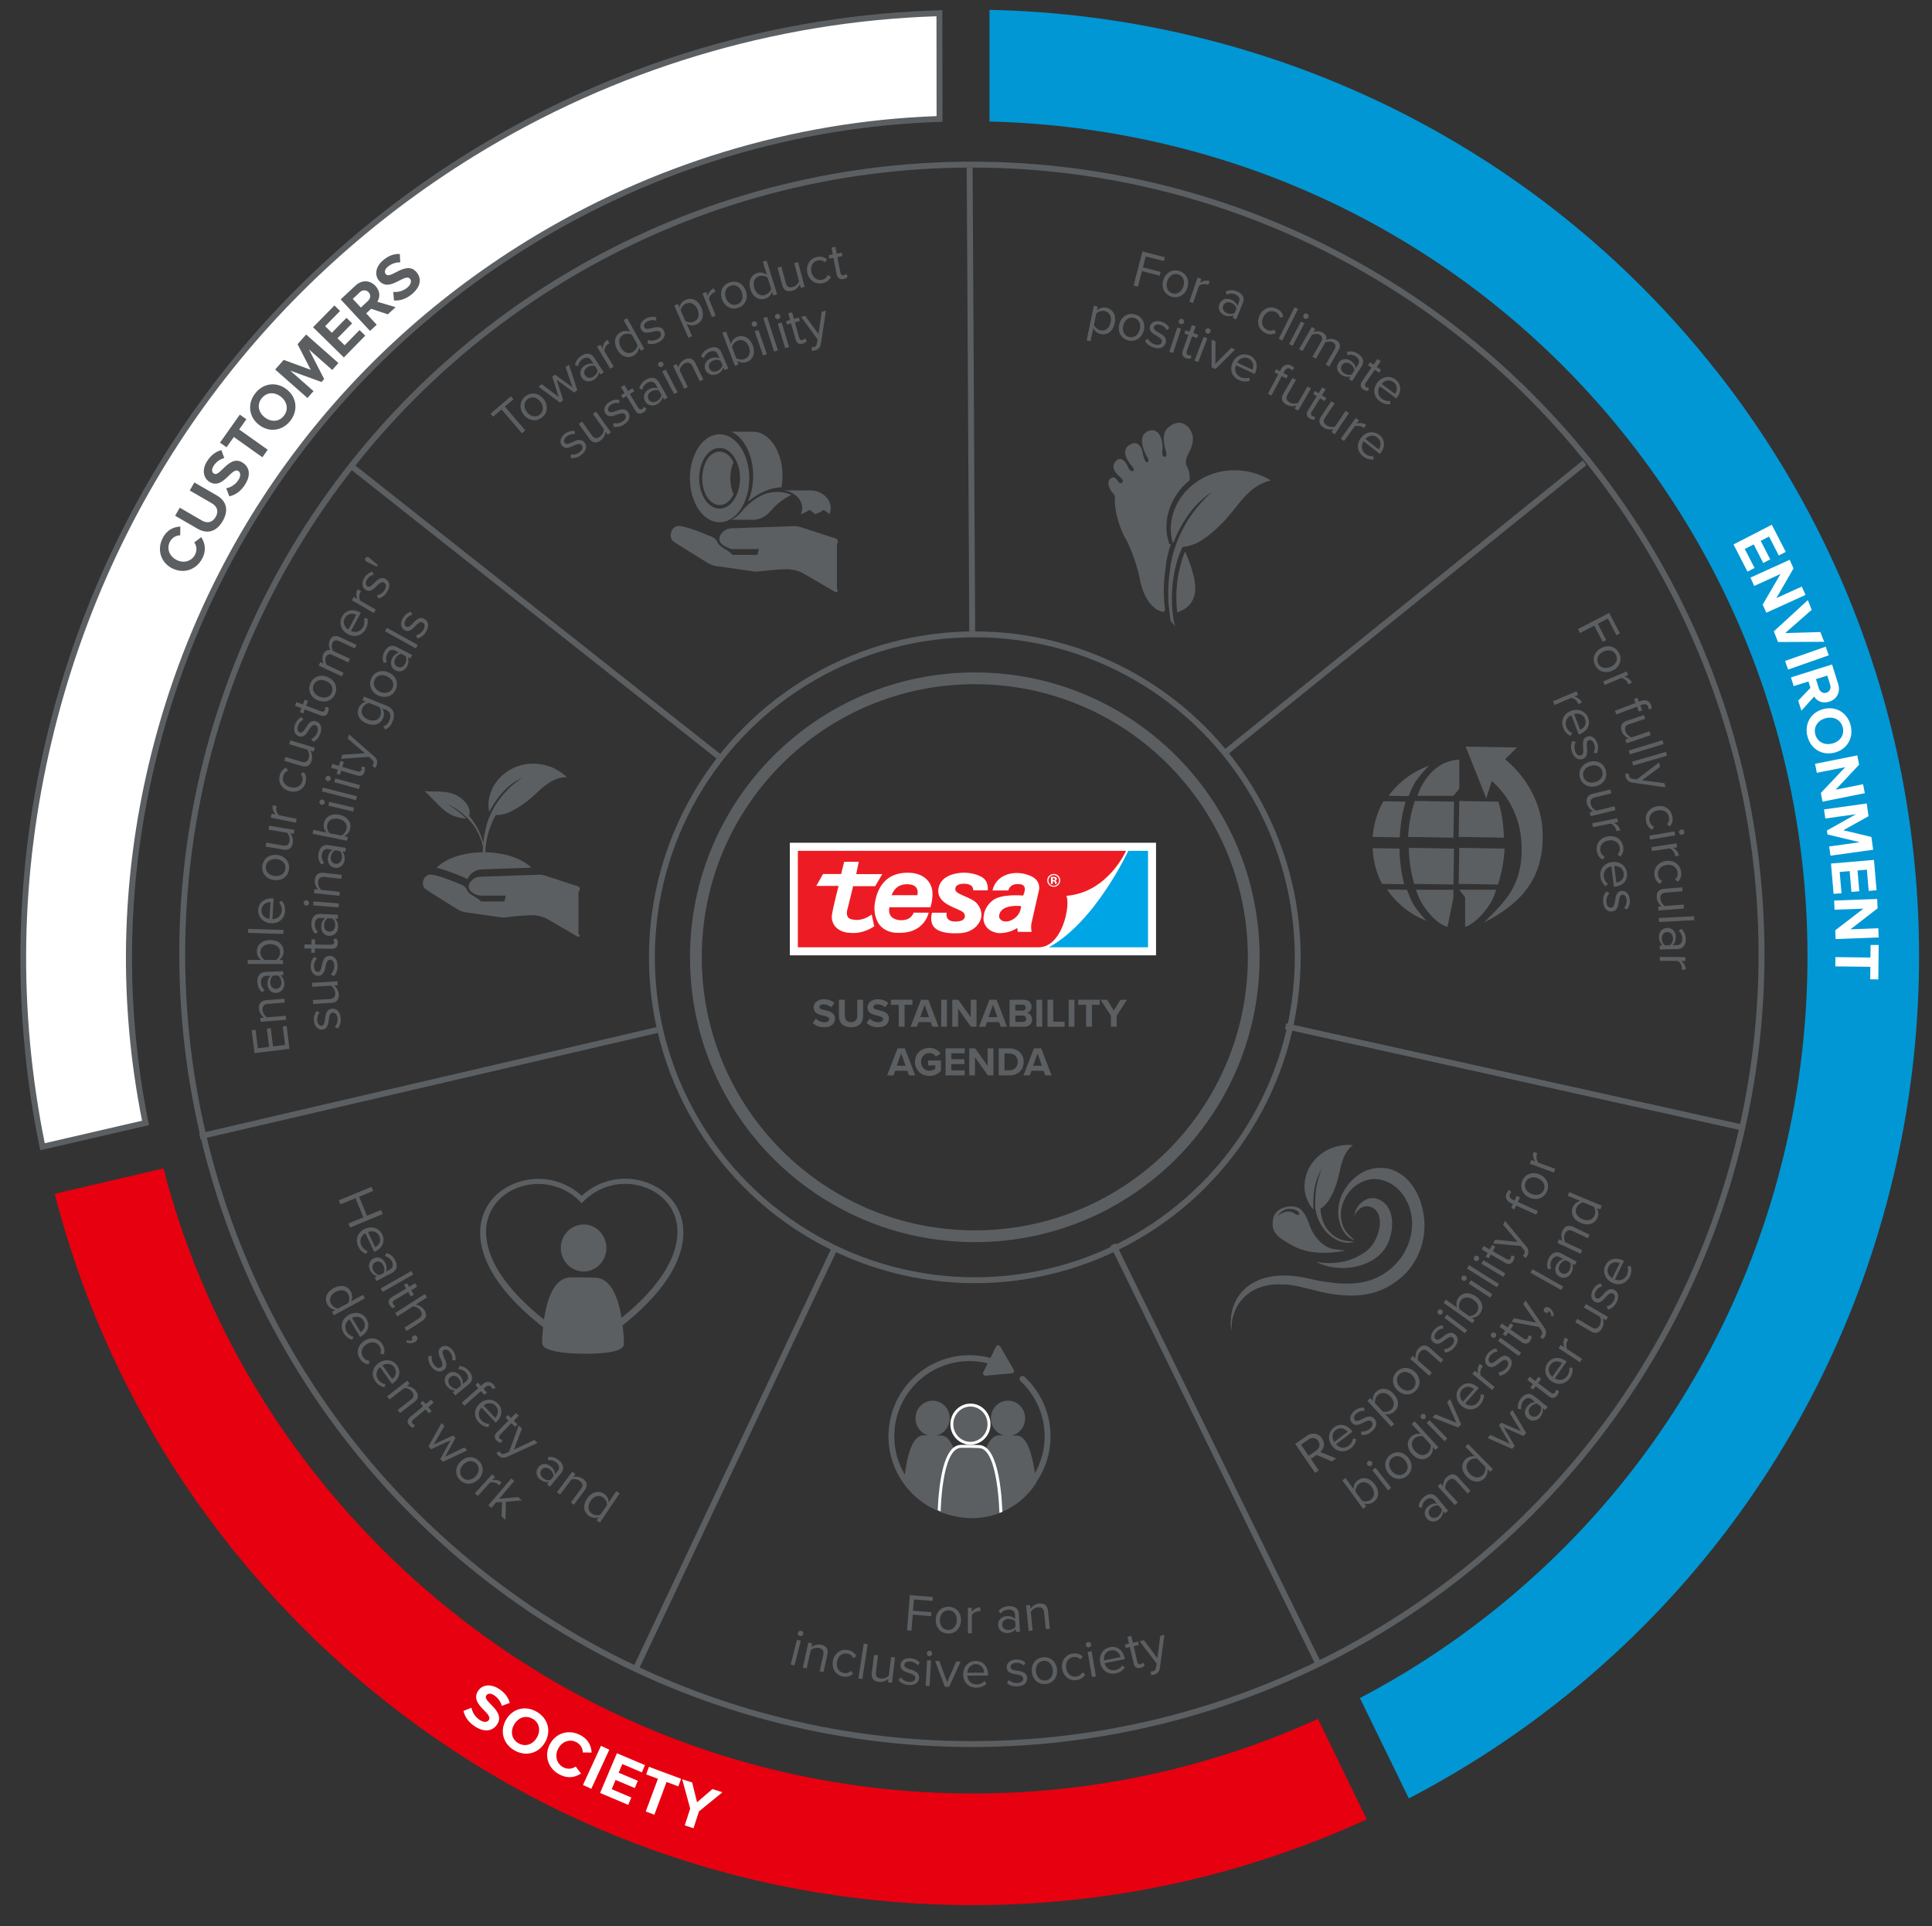
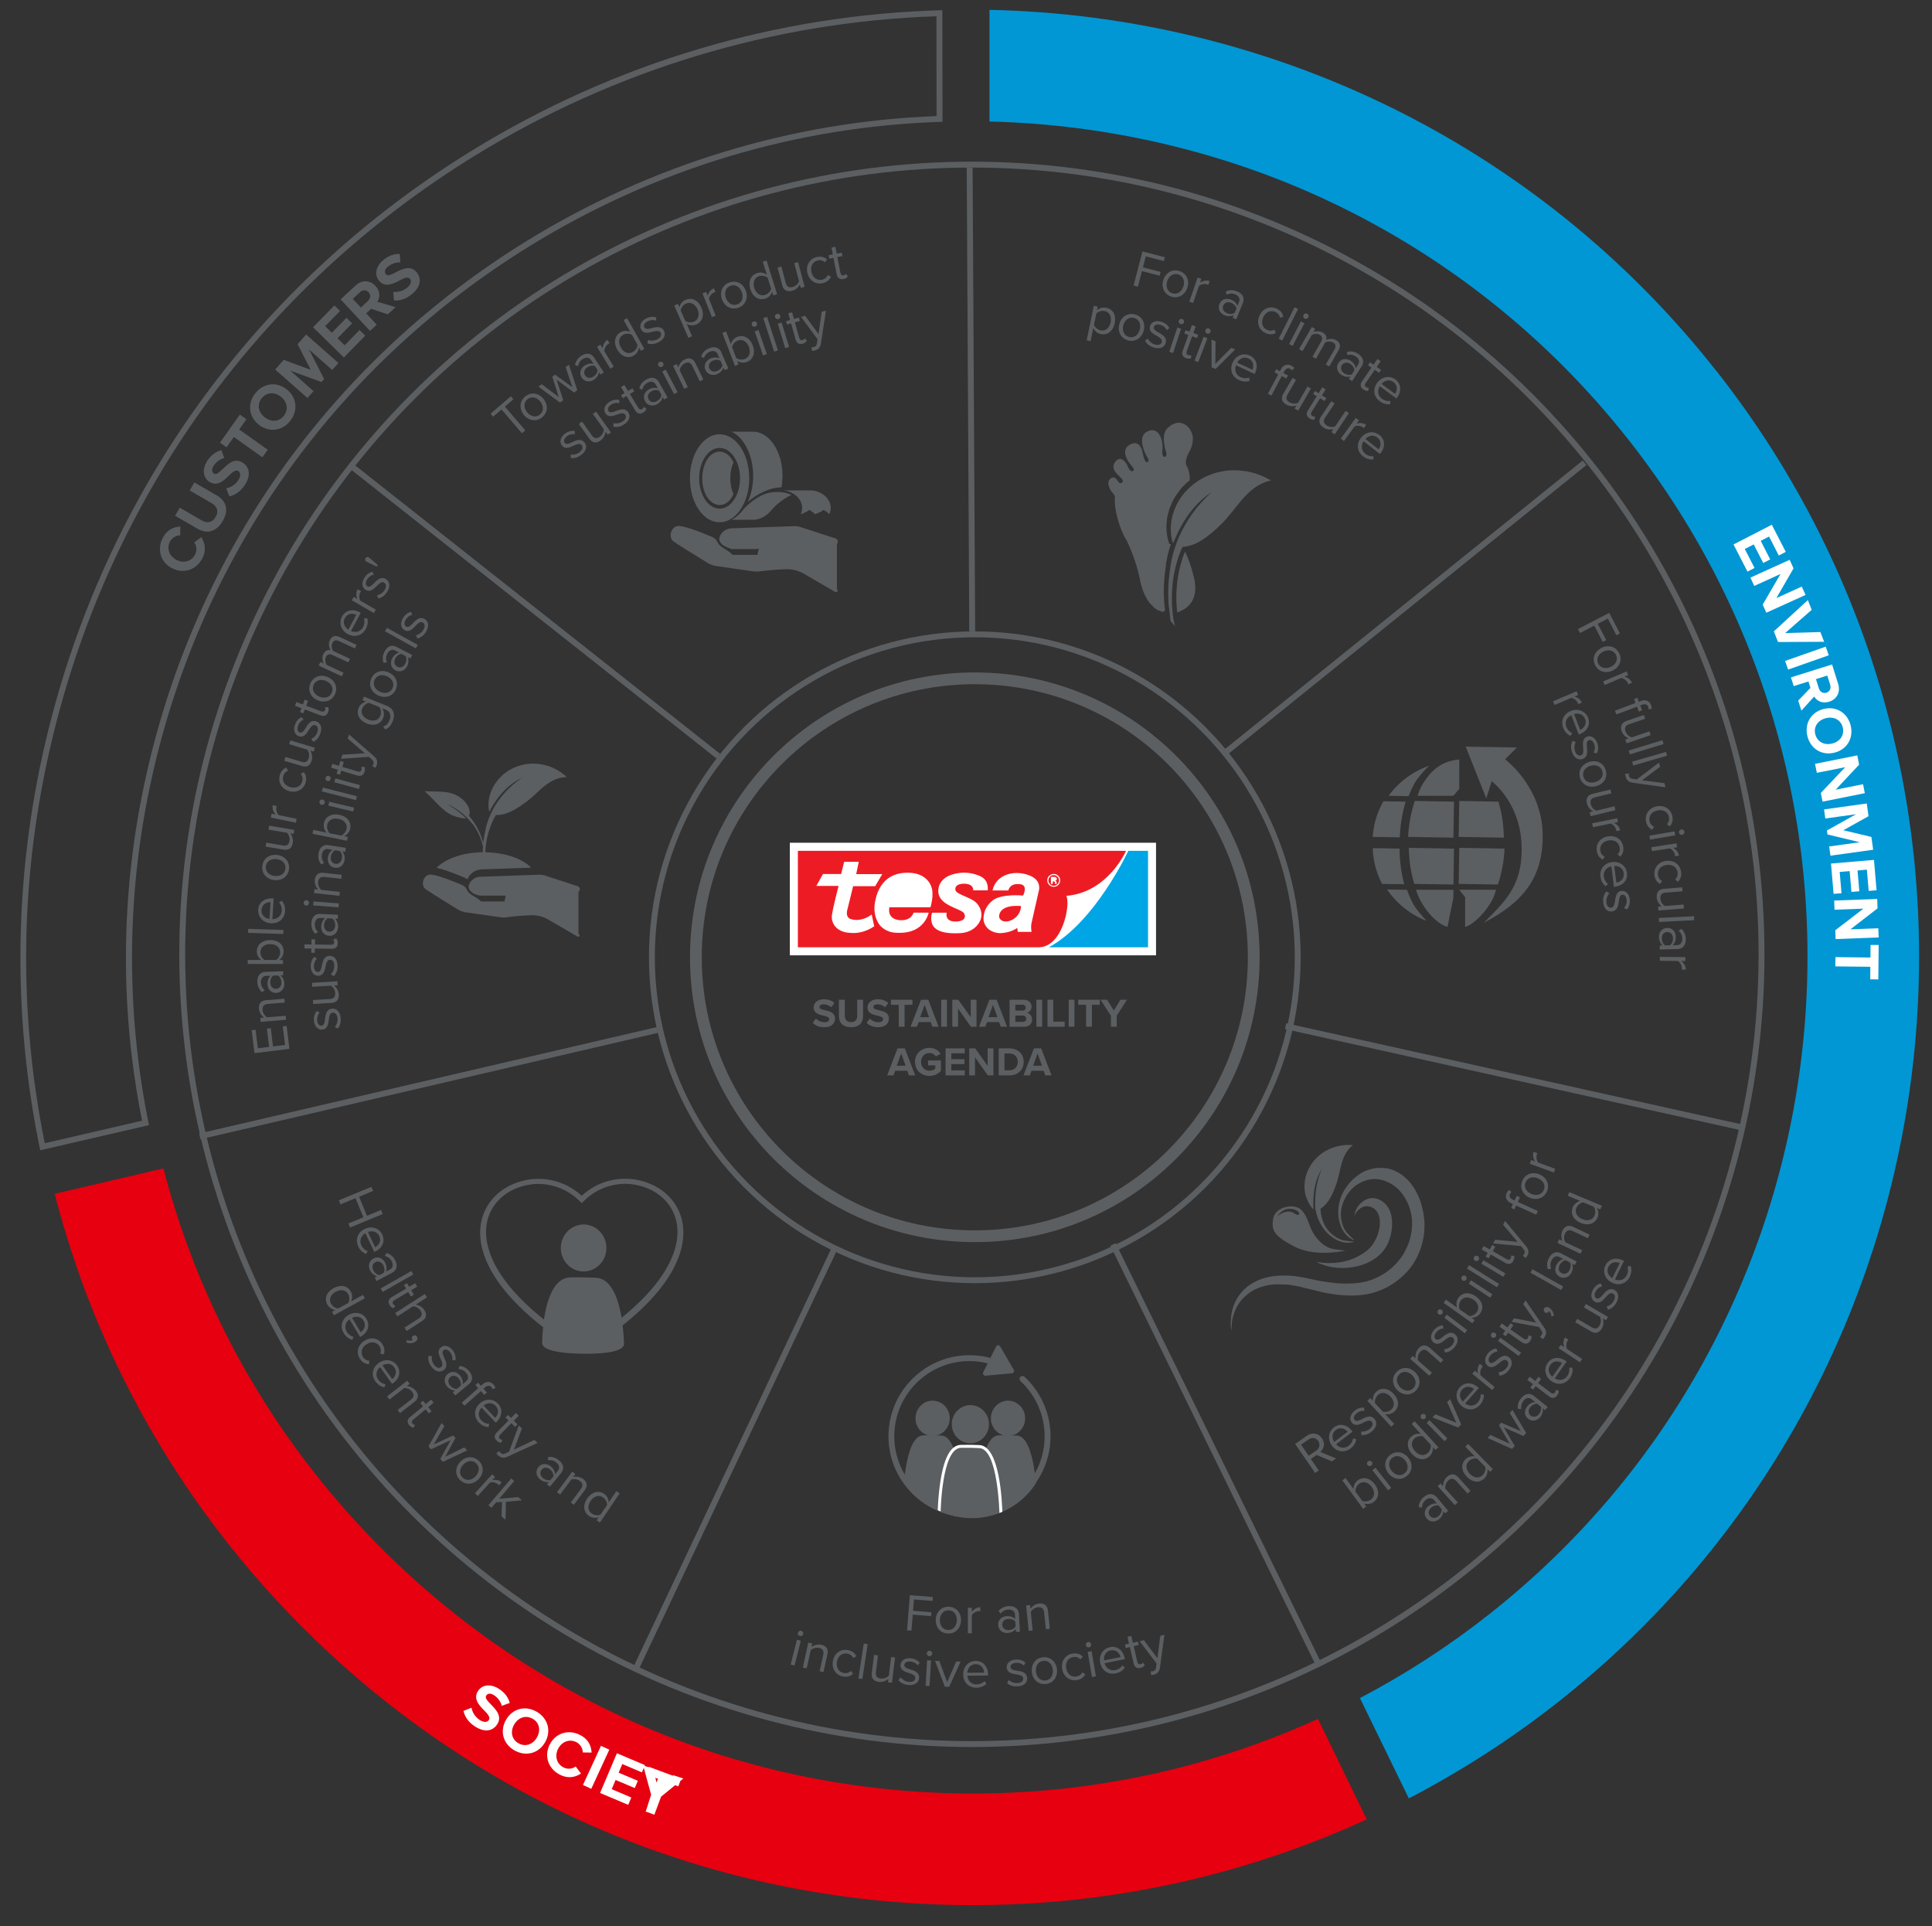
<svg xmlns="http://www.w3.org/2000/svg" id="Grafik" width="329" height="328" viewBox="0 0 329 328">
  <rect x="0" y="0" width="329" height="328" fill="#333333" stroke="none" />
  <defs>
    <clipPath id="clippath">
      <circle class="cls-1" cx="165" cy="163" r="134.47" />
    </clipPath>
    <clipPath id="clippath-2">
      <circle class="cls-1" cx="165.5" cy="245.5" r="13" />
    </clipPath>
    <style>.cls-1,.cls-3{fill:none}.cls-10{fill:#fff}.cls-11{fill:#ed1c24}.cls-12{fill:#5c5f62}.cls-3{stroke:#5c5f62;stroke-miterlimit:10;stroke-width:1px}</style>
  </defs>
  <path class="cls-12" d="M268.71 107.12l5.33-2.76 1.81 3.49-.59.31-1.46-2.83-1.72.89 1.44 2.77-.59.31-1.44-2.77-2.43 1.26-.34-.66zM272.78 110.29c1.14-.53 2.41-.21 2.97.99s-.02 2.38-1.16 2.91c-1.14.53-2.42.21-2.98-.99s.03-2.38 1.17-2.91zm1.51 3.26c.8-.37 1.3-1.17.91-2.01-.39-.84-1.33-.98-2.13-.61-.81.38-1.31 1.18-.92 2.02.39.84 1.32.97 2.13.6zM273 116.03l4-1.7.26.62-.65.27c.56.14 1.06.48 1.29 1.03l-.64.27c-.02-.08-.04-.16-.08-.26-.16-.38-.7-.77-1.1-.82l-2.83 1.2-.26-.62zM278.76 120.33l-3.51 1.32-.24-.63 3.51-1.32-.25-.67.56-.21.25.67.31-.12c.84-.32 1.5-.02 1.76.68.09.24.13.47.09.67l-.53.02c.02-.12 0-.25-.04-.4-.15-.41-.53-.53-1.04-.34l-.31.12.31.83-.55.21-.31-.83zM276.76 125.93l.58-.2c-.46-.19-.97-.62-1.18-1.23-.29-.86-.03-1.45.87-1.76l2.9-.99.22.64-2.71.92c-.72.25-.81.68-.62 1.24.17.5.62.88 1.04 1.01l3.02-1.03.22.64-4.11 1.4-.22-.64zM277.35 127.8l5.74-1.76.2.65-5.74 1.76-.2-.65zM277.93 129.7l5.77-1.67.19.65-5.77 1.67-.19-.65zM277.38 131.72c-.02.11 0 .27.02.38.08.29.22.45.61.51l.71.11 3.79-2.87.19.71-3.08 2.3 3.81.49.19.71-5.61-.79c-.68-.09-1.02-.46-1.18-1.01-.04-.14-.07-.36-.06-.5l.62-.05zM284.78 138.99c.16.78-.07 1.3-.43 1.71l-.49-.36c.33-.36.43-.75.34-1.2-.18-.91-.99-1.33-1.94-1.14s-1.54.9-1.35 1.8c.09.44.34.77.77.97l-.32.52c-.49-.24-.9-.64-1.05-1.41-.26-1.27.54-2.32 1.81-2.58 1.26-.25 2.4.41 2.66 1.68zM280.87 142.3l4.28-.74.12.67-4.28.74-.12-.67zm5.43-1.06a.456.456 0 01.15.9.456.456 0 01-.53-.37c-.04-.24.13-.48.38-.52zM281.2 144.26l4.3-.66.1.67-.69.11c.51.28.91.73 1 1.31l-.69.1c0-.08 0-.16-.01-.27-.06-.41-.49-.92-.86-1.06l-3.04.46-.1-.67zM286.28 148.47c.1.79-.17 1.29-.56 1.67l-.47-.4c.36-.33.48-.72.43-1.17-.11-.92-.89-1.41-1.85-1.29-.96.12-1.6.78-1.49 1.7.05.45.28.79.7 1.03l-.36.5c-.47-.28-.85-.71-.94-1.49-.16-1.29.72-2.27 2.01-2.43 1.28-.16 2.37.59 2.52 1.88zM282.36 154.37l.61-.05c-.4-.3-.79-.84-.84-1.49-.07-.91.33-1.42 1.27-1.49l3.06-.25.05.67-2.85.23c-.76.06-.96.46-.91 1.05.04.53.39 1.01.76 1.23l3.19-.25.05.67-4.33.35-.05-.67zM282.48 156.31l6-.3.03.67-5.99.31-.04-.67zM282.64 161h.5c-.4-.36-.62-.85-.64-1.44-.02-.74.46-1.53 1.41-1.55.97-.02 1.45.75 1.46 1.49.01.59-.17 1.09-.56 1.45l.78-.02c.59-.01.91-.49.89-1.12-.01-.52-.21-.94-.63-1.32l.46-.33c.5.46.74 1.01.76 1.72.02.92-.38 1.69-1.43 1.72l-2.99.07-.02-.67zm1.74-.04c.35-.27.52-.73.51-1.21-.01-.63-.42-1.06-.98-1.05-.55.01-.94.46-.92 1.09.01.48.2.93.57 1.19l.82-.02zM282.65 162.93l4.35.04v.67h-.71c.46.36.78.86.78 1.46h-.69c.02-.09.03-.17.03-.28 0-.41-.33-.98-.68-1.19l-3.08-.03v-.67zM193.04 48.62l1.51-5.81 3.81.99-.17.65-3.08-.8-.48 1.87 3.02.78-.17.64-3.02-.78-.69 2.65-.72-.19zM198.1 47.7c.37-1.21 1.46-1.94 2.72-1.55 1.26.39 1.76 1.6 1.39 2.8-.37 1.2-1.46 1.94-2.72 1.56-1.26-.39-1.76-1.61-1.39-2.81zm3.43 1.05c.26-.84 0-1.75-.89-2.02s-1.62.33-1.88 1.18c-.26.85 0 1.76.89 2.03.89.27 1.61-.34 1.87-1.19zM202.53 51.37l1.41-4.11.64.22-.23.66c.48-.32 1.07-.47 1.63-.28l-.22.66c-.07-.04-.14-.08-.25-.11-.39-.13-1.04 0-1.34.27l-1 2.91-.64-.22zM209.91 54.12l.18-.46c-.48.23-1.02.24-1.56.02-.68-.28-1.22-1.03-.87-1.9.36-.9 1.26-1.04 1.95-.76.55.22.94.58 1.11 1.09l.29-.73c.22-.54-.09-1.03-.68-1.26-.48-.2-.95-.18-1.46.06l-.12-.55c.62-.28 1.22-.29 1.88-.02.85.34 1.41 1.01 1.01 1.99l-1.12 2.77-.62-.25zm.65-1.61c-.11-.43-.47-.77-.91-.95-.58-.24-1.14-.03-1.35.49-.21.51.06 1.04.64 1.28.44.18.93.18 1.31-.05l.31-.76zM217.42 52.57c.72.33 1 .83 1.12 1.36l-.58.18a1.27 1.27 0 00-.76-.98c-.84-.39-1.66 0-2.07.88s-.19 1.77.65 2.16c.41.19.82.18 1.24-.04l.23.57c-.48.25-1.05.35-1.76 0-1.17-.55-1.54-1.82-.99-2.99.54-1.17 1.76-1.69 2.93-1.14zM217.75 57.68l2.7-5.36.6.3-2.7 5.36-.6-.3zM219.52 58.58l2.01-3.85.6.31-2.01 3.85-.6-.31zm2.46-4.96c.12-.22.39-.3.61-.19.22.12.32.39.2.61-.12.22-.4.31-.62.2-.22-.11-.3-.39-.19-.62zM225.78 62.05l1.47-2.56c.27-.48.24-.9-.25-1.18-.39-.22-.96-.18-1.33 0l-1.58 2.77-.59-.34 1.47-2.56c.27-.48.24-.9-.25-1.18-.38-.22-.95-.17-1.33.02l-1.58 2.76-.59-.33 2.16-3.77.59.33-.31.55c.29-.15 1.03-.26 1.58.06.58.33.73.83.61 1.28.41-.22 1.12-.29 1.67.02.69.39.84.99.4 1.75l-1.56 2.73-.59-.34zM229.7 64.52l.27-.42c-.52.14-1.04.05-1.54-.27-.62-.4-1.01-1.24-.5-2.03.53-.82 1.43-.78 2.05-.38.5.32.81.75.89 1.28l.42-.66c.31-.49.1-1.02-.43-1.36-.44-.28-.9-.35-1.45-.21v-.56c.64-.16 1.24-.05 1.84.33.77.5 1.19 1.26.62 2.14l-1.61 2.51-.57-.36zm.94-1.46c-.03-.44-.31-.84-.71-1.1-.53-.34-1.12-.24-1.42.23-.29.46-.14 1.03.39 1.37.4.26.88.35 1.3.19l.44-.69zM231.94 64.93l1.61-2.34-.59-.41.34-.49.59.41.67-.98.56.38-.67.98.73.5-.34.49-.73-.5-1.53 2.22c-.18.27-.2.54.05.71.16.11.35.14.48.11l-.12.53c-.23.04-.5 0-.83-.23-.53-.36-.58-.85-.22-1.38zM237.6 64.6c1.06.78 1.07 2.06.3 3.11l-.1.14-2.83-2.08c-.44.69-.38 1.58.37 2.14.4.29.92.43 1.41.35v.55c-.6.09-1.21-.07-1.79-.49-1.04-.76-1.23-2.06-.43-3.15.75-1.01 2.07-1.3 3.07-.57zm-2.34.77l2.3 1.69c.38-.53.5-1.43-.29-2.01-.75-.55-1.58-.19-2 .33zM88.87 73.77l-3.46-4.05-1.44 1.23-.43-.51L87 67.48l.43.51-1.45 1.24 3.47 4.05-.57.49zM89.2 70.62c-.79-.99-.77-2.3.26-3.12 1.03-.83 2.31-.55 3.1.44s.78 2.3-.26 3.13c-1.03.83-2.32.54-3.11-.44zm2.81-2.24c-.55-.69-1.45-.99-2.17-.41s-.64 1.52-.09 2.21c.56.7 1.46.99 2.18.41.72-.58.63-1.52.07-2.21zM97.75 66.83l-2.96-2.17 1.12 3.5-.55.39-3.67-2.72.57-.41 2.89 2.19-1.1-3.48.47-.34 2.96 2.15-1.16-3.43.57-.41 1.42 4.34-.55.4zM102.27 63.8l-.27-.42c-.09.53-.39.97-.88 1.29-.62.4-1.54.42-2.06-.38-.53-.81-.12-1.63.49-2.03.5-.32 1.01-.44 1.53-.29l-.43-.66c-.32-.49-.89-.51-1.42-.17-.44.29-.69.67-.79 1.23l-.52-.22c.13-.66.47-1.16 1.06-1.55.77-.5 1.63-.57 2.21.31l1.63 2.5-.57.37zm-.95-1.46c-.42-.16-.9-.06-1.3.2-.53.34-.68.92-.38 1.38.3.46.88.55 1.41.21.4-.26.69-.66.71-1.11l-.45-.69zM103.92 62.77l-2.25-3.72.58-.35.37.6c.06-.58.32-1.12.83-1.43l.36.59c-.08.03-.15.06-.25.12-.35.21-.66.8-.65 1.21l1.6 2.64-.58.35zM109.14 59.74l-.32-.57a1.86 1.86 0 01-.91 1.38c-.99.55-2.11.19-2.8-1.04-.68-1.21-.42-2.38.57-2.94.51-.29 1.11-.29 1.65-.05l-1.13-2.02.59-.33 2.93 5.24-.59.33zm-1.54-2.75c-.4-.21-1.01-.24-1.48.02-.76.43-.87 1.31-.4 2.15.47.84 1.27 1.21 2.04.78.47-.26.78-.79.8-1.23l-.96-1.72zM110.35 57.88c.41.17 1.03.17 1.56-.1.59-.3.78-.73.59-1.11-.22-.43-.76-.32-1.35-.18-.74.18-1.57.39-1.98-.42-.31-.6-.05-1.38.88-1.85.66-.33 1.25-.32 1.72-.17l-.07.56c-.38-.16-.91-.15-1.41.1-.53.27-.74.68-.56 1.02.19.38.69.27 1.26.14.75-.19 1.63-.39 2.07.46.33.65.07 1.44-.93 1.95-.63.32-1.27.4-1.88.19l.09-.59zM117.85 57.25l-.62.27-2.41-5.5.62-.27.26.59c.11-.53.48-1.04 1.04-1.28 1.05-.46 2.12.01 2.69 1.31.56 1.29.19 2.41-.85 2.87-.54.24-1.13.19-1.65-.11l.93 2.12zm-1.03-5.56c-.49.21-.85.72-.91 1.16l.79 1.8c.37.25.98.33 1.47.12.8-.35.99-1.22.6-2.1-.39-.88-1.15-1.32-1.95-.97zM121.24 54l-1.61-4.04.63-.25.26.65c.16-.56.5-1.05 1.05-1.27l.26.64c-.08.01-.16.04-.26.08-.38.15-.79.68-.84 1.08l1.14 2.86-.63.25zM122.95 50.97c-.43-1.19 0-2.42 1.25-2.87s2.37.23 2.8 1.41 0 2.43-1.25 2.88c-1.25.45-2.37-.24-2.8-1.42zm3.38-1.22c-.3-.83-1.05-1.4-1.92-1.09-.87.31-1.09 1.24-.8 2.07.3.84 1.06 1.41 1.93 1.09.87-.31 1.09-1.23.78-2.07zM131.68 50.31l-.19-.62c-.18.52-.59.98-1.17 1.16-1.08.34-2.11-.25-2.53-1.6-.41-1.32.07-2.42 1.17-2.76.56-.17 1.15-.06 1.63.29l-.69-2.21.64-.2 1.79 5.73-.64.2zm-.94-3.01a1.64 1.64 0 00-1.46-.28c-.83.26-1.12 1.1-.83 2.02s1 1.44 1.83 1.18c.51-.16.92-.61 1.04-1.04l-.59-1.88zM136.37 49.01l-.16-.59c-.22.45-.68.93-1.31 1.09-.88.23-1.45-.07-1.7-.98l-.79-2.97.65-.17.74 2.77c.2.74.63.86 1.19.71.51-.14.92-.56 1.08-.97l-.82-3.09.65-.17 1.12 4.2-.65.17zM139.11 43.77c.77-.17 1.3.04 1.72.39l-.35.5c-.37-.32-.76-.41-1.2-.31-.9.2-1.31 1.02-1.1 1.96s.93 1.51 1.84 1.31c.44-.1.76-.36.95-.8l.53.3c-.23.49-.61.91-1.39 1.09-1.26.29-2.33-.49-2.62-1.75-.28-1.25.35-2.41 1.61-2.7zM142.47 46.69l-.54-2.79-.71.14-.11-.58.71-.14-.23-1.17.66-.13.23 1.17.87-.17.11.58-.87.17.52 2.65c.06.32.25.52.54.46.19-.04.35-.15.42-.26l.29.46c-.14.19-.35.35-.74.43-.63.12-1.02-.18-1.14-.81zM49.3 178.59l-5.96.73-.48-3.9.66-.08.39 3.16 1.92-.24-.38-3.1.66-.08.38 3.1 2.05-.25-.39-3.16.66-.08.48 3.9zM48.48 170.71l-2.84.23c-.76.06-.97.47-.93 1.05.04.53.41 1.01.78 1.23l3.17-.25.05.67-4.33.35-.05-.67.63-.05c-.38-.28-.81-.84-.86-1.48-.07-.91.35-1.42 1.29-1.49l3.04-.24.05.67zM48.25 166.05l-.49.02c.41.34.63.83.66 1.41.03.74-.44 1.54-1.38 1.58-.97.04-1.46-.73-1.49-1.46-.02-.59.15-1.09.54-1.46l-.78.03c-.58.02-.9.5-.88 1.13.02.52.23.94.65 1.31l-.46.33c-.5-.45-.76-1-.79-1.71-.04-.92.35-1.7 1.4-1.74l2.98-.12.03.67zm-1.73.07c-.35.27-.51.74-.49 1.22.02.63.44 1.05.99 1.03.55-.02.93-.48.9-1.11-.02-.48-.22-.93-.59-1.17l-.82.03zM48.19 164.14h-6v-.68h2.31c-.48-.35-.76-.87-.76-1.46 0-1.13.9-1.93 2.29-1.93 1.41 0 2.28.81 2.27 1.94 0 .61-.32 1.14-.76 1.47h.65v.68zm-1.18-.68c.38-.23.69-.76.69-1.29 0-.88-.71-1.41-1.67-1.41s-1.68.52-1.69 1.4c0 .53.32 1.06.7 1.3h1.97zM48.25 159.03l-6-.19.02-.68 6 .19-.02.68zM43.97 154.92c.08-1.31 1.16-2.02 2.46-1.94h.17l-.22 3.53c.82 0 1.54-.54 1.6-1.47.03-.49-.14-1.01-.46-1.37l.46-.3c.4.46.6 1.06.56 1.77-.08 1.29-1.07 2.15-2.42 2.07-1.26-.08-2.22-1.04-2.14-2.28zm1.92 1.55l.18-2.85c-.65-.03-1.47.35-1.54 1.34-.06.93.7 1.43 1.36 1.51zM46.67 149.85c-1.25-.16-2.16-1.1-1.99-2.42.16-1.31 1.28-2.01 2.53-1.85 1.25.16 2.16 1.1 2 2.42-.16 1.31-1.28 2.01-2.53 1.85zm.44-3.56c-.87-.11-1.72.3-1.84 1.22-.11.92.61 1.54 1.48 1.64.88.11 1.73-.31 1.85-1.23.12-.92-.61-1.53-1.49-1.64zM50.01 141.97l-.6-.1c.32.39.56 1.01.45 1.65-.15.9-.67 1.29-1.6 1.14l-3.03-.51.11-.67 2.82.48c.75.13 1.04-.22 1.14-.79.09-.52-.13-1.07-.43-1.38l-3.15-.53.11-.67 4.29.72-.11.67zM50.37 140.08l-4.26-.87.14-.66.69.14c-.38-.44-.61-1-.49-1.58l.68.14c-.03.08-.06.15-.08.26-.08.41.14 1.03.44 1.29l3.02.62-.13.66zM47.63 132.05c.2-.77.63-1.14 1.13-1.35l.29.54c-.46.18-.71.5-.82.93-.23.9.31 1.63 1.25 1.87.93.24 1.77-.14 2-1.04.11-.44.03-.84-.27-1.21l.51-.33c.33.43.53.96.33 1.73-.32 1.25-1.5 1.85-2.75 1.53-1.25-.32-1.99-1.41-1.66-2.67zM53.42 127.98l-.59-.18c.27.43.43 1.07.25 1.69-.26.87-.82 1.2-1.72.93l-2.94-.88.19-.65 2.74.82c.73.22 1.06-.09 1.23-.65.15-.51 0-1.08-.26-1.42l-3.06-.92.19-.65 4.16 1.25-.19.65zM52.99 125.83c.41-.17.86-.59 1.05-1.15.21-.63.05-1.07-.35-1.2-.45-.15-.77.3-1.09.8-.4.64-.86 1.37-1.71 1.08-.64-.22-.99-.96-.66-1.94.24-.7.67-1.1 1.12-1.32l.34.45c-.38.14-.76.52-.94 1.05-.19.56-.06 1 .31 1.12.4.14.69-.29 1-.78.41-.66.89-1.42 1.8-1.1.69.24 1.05.98.69 2.04-.23.67-.63 1.17-1.21 1.44l-.35-.49zM54.56 121.8l-2.66-1-.25.67-.56-.21.25-.67-1.11-.42.24-.63 1.11.42.31-.83.56.21-.31.83 2.53.95c.3.11.57.06.68-.22.07-.18.05-.37 0-.49h.54c.09.21.12.48-.02.85-.22.6-.68.77-1.29.54zM54.14 119.26c-1.17-.48-1.79-1.63-1.29-2.86.5-1.22 1.76-1.61 2.92-1.13 1.17.48 1.8 1.63 1.3 2.86s-1.77 1.6-2.93 1.12zm1.36-3.32c-.82-.33-1.74-.16-2.1.7-.35.86.18 1.64 1 1.98.83.34 1.76.16 2.11-.7.35-.86-.19-1.63-1.01-1.97zM60.43 110.41l-2.68-1.25c-.5-.23-.92-.16-1.15.35-.19.41-.1.98.12 1.33l2.89 1.34-.29.61-2.68-1.25c-.5-.23-.92-.17-1.15.35-.19.4-.09.96.13 1.32l2.88 1.34-.29.61-3.94-1.83.29-.61.57.27c-.18-.28-.35-1.01-.08-1.58.28-.6.77-.79 1.23-.72-.26-.39-.39-1.09-.12-1.66.33-.72.91-.92 1.71-.55l2.85 1.33-.29.61zM58.24 105c.62-1.16 1.89-1.36 3.04-.74l.15.08-1.66 3.1c.75.34 1.62.15 2.06-.67.23-.44.3-.97.15-1.44l.54-.08c.18.58.11 1.21-.23 1.84-.61 1.13-1.86 1.52-3.06.88-1.11-.59-1.58-1.87-1-2.96zm1.09 2.21l1.34-2.52c-.58-.3-1.49-.29-1.95.58-.44.82.04 1.59.61 1.94zM63.67 104.39l-3.76-2.18.34-.58.61.35c-.22-.53-.26-1.14.04-1.65l.6.35c-.06.06-.11.13-.16.22-.21.36-.2 1.02 0 1.37l2.66 1.54-.34.58zM64.21 101.36c.43-.07.97-.38 1.28-.89.35-.57.29-1.03-.07-1.25-.4-.25-.81.12-1.25.54-.53.54-1.14 1.14-1.91.67-.57-.36-.75-1.16-.21-2.04.39-.63.9-.92 1.38-1.04l.23.51c-.41.06-.86.34-1.15.81-.31.5-.28.96.05 1.16.36.22.73-.13 1.15-.54.54-.55 1.19-1.18 2.01-.67.62.38.81 1.19.21 2.15-.38.6-.88 1-1.51 1.13l-.23-.55zM64.15 96.48s-1.68-.8-1.78-.87a.418.418 0 01-.13-.57c.13-.2.38-.24.57-.12.11.07 1.52 1.28 1.52 1.28l-.18.28z" />
  <g>
    <path class="cls-12" d="M56.54 223.36l.57-.31c-.54-.07-1.07-.39-1.37-.93-.54-1-.16-2.11 1.08-2.79 1.22-.66 2.39-.4 2.93.61.28.51.28 1.12.03 1.65l2.03-1.1.32.59-5.27 2.87-.32-.59zm2.77-1.5c.22-.39.25-1.01 0-1.48-.42-.77-1.3-.88-2.14-.42-.85.46-1.22 1.26-.8 2.02.26.48.78.79 1.22.82l1.73-.94zM62.4 224.58c.68 1.13.2 2.32-.92 2.99l-.15.09-1.81-3.02c-.67.47-.96 1.31-.48 2.12.25.42.68.75 1.16.87l-.21.5c-.59-.15-1.1-.53-1.46-1.14-.66-1.1-.35-2.38.82-3.08 1.08-.65 2.42-.4 3.05.66zm-2.46-.19l1.47 2.45c.55-.34 1.01-1.13.5-1.97-.48-.79-1.39-.78-1.98-.47zM65.11 228.88c.43.66.42 1.23.24 1.75l-.59-.15c.17-.46.11-.86-.13-1.24-.51-.78-1.42-.87-2.22-.34-.81.53-1.09 1.4-.58 2.18.25.38.6.59 1.08.62l-.1.6c-.54-.04-1.07-.26-1.51-.92-.71-1.08-.36-2.36.73-3.07 1.08-.71 2.38-.52 3.09.57zM67.6 232.5c.76 1.07.38 2.3-.69 3.05l-.14.1-2.04-2.87c-.64.52-.86 1.38-.32 2.15.29.4.74.7 1.23.77l-.17.52c-.6-.1-1.13-.44-1.55-1.02-.75-1.05-.53-2.34.58-3.13 1.03-.73 2.38-.59 3.1.42zm-2.47 0l1.66 2.32c.52-.38.92-1.2.35-2.01-.54-.76-1.44-.67-2.01-.32zM67.72 240.08l2.24-1.74c.6-.47.56-.92.2-1.39-.33-.42-.89-.62-1.32-.6l-2.51 1.95-.41-.53 3.43-2.67.41.53-.5.39c.47.02 1.13.26 1.53.77.56.72.49 1.38-.26 1.95l-2.41 1.87-.41-.53zM69.85 241.27l2.19-1.81-.46-.55.46-.38.46.55.91-.76.43.52-.91.76.56.68-.46.38-.56-.68-2.08 1.72c-.25.21-.34.47-.15.69.12.15.3.23.43.24l-.26.47c-.23-.03-.48-.14-.73-.44-.41-.49-.33-.98.17-1.39zM74.97 248.43l1.78-3.21-3.33 1.55-.46-.49 2.23-3.98.48.51-1.81 3.14 3.31-1.53.39.42-1.75 3.2 3.26-1.59.48.51-4.12 1.95-.46-.49zM78.41 248.88c.88-.9 2.18-1.06 3.13-.13.95.92.83 2.23-.05 3.13-.88.9-2.19 1.06-3.14.14-.95-.92-.83-2.23.05-3.14zm2.57 2.5c.61-.63.8-1.56.13-2.2-.67-.65-1.59-.44-2.21.19-.62.64-.8 1.57-.13 2.22.67.65 1.59.44 2.21-.2zM80.88 254.26l2.92-3.22.5.46-.47.52c.57-.1 1.16-.01 1.6.39l-.47.51c-.05-.07-.1-.13-.18-.2-.31-.28-.96-.41-1.34-.28l-2.07 2.28-.5-.45zM85.41 258.24l.08-2.5-1.01.07-.8.94-.51-.44 3.89-4.57.51.44L85 255.2l3.24-.28.65.55-2.74.25-.07 3.06-.66-.56z" />
  </g>
  <g>
    <path class="cls-12" d="M134.65 283.42l1.06-4.22.66.17-1.07 4.22-.65-.17zm1.24-5.4a.45.45 0 01.55-.33c.24.06.4.31.33.55-.06.25-.31.39-.56.33a.444.444 0 01-.32-.55zM139.58 284.57l.61-2.78c.17-.75-.16-1.07-.73-1.19-.52-.11-1.08.09-1.4.38l-.69 3.1-.66-.15.94-4.24.66.15-.14.61c.38-.29 1.04-.53 1.67-.39.89.2 1.25.75 1.05 1.67l-.66 2.98-.66-.15zM144.39 280.97c.78.14 1.18.54 1.43 1.03l-.52.33c-.21-.44-.55-.67-.99-.76-.91-.17-1.61.43-1.78 1.38s.27 1.76 1.18 1.92c.44.08.84-.03 1.19-.36l.37.49c-.4.37-.92.6-1.7.46-1.28-.23-1.96-1.36-1.73-2.64.23-1.27 1.27-2.09 2.54-1.85zM146.18 285.79l.91-5.93.67.1-.91 5.93-.67-.1zM151.21 286.47l.08-.61c-.38.33-.98.6-1.62.52-.9-.11-1.32-.61-1.21-1.54l.38-3.05.67.08-.35 2.84c-.09.76.26 1.03.84 1.1.53.06 1.06-.18 1.36-.5l.39-3.17.67.08-.53 4.31-.67-.08zM153.41 285.64c.26.36.78.69 1.37.74.66.06 1.05-.21 1.08-.63.04-.48-.47-.67-1.05-.87-.72-.23-1.54-.5-1.46-1.4.06-.67.69-1.2 1.72-1.11.74.06 1.23.39 1.55.76l-.35.44c-.23-.34-.69-.61-1.25-.66-.59-.05-.98.19-1.02.57-.04.42.45.6 1 .78.74.23 1.59.52 1.51 1.48-.06.73-.69 1.26-1.82 1.17-.71-.06-1.29-.33-1.69-.83l.39-.46zM157.62 287.04l.26-4.34.67.04-.26 4.34-.67-.04zm.21-5.53c.02-.25.23-.44.48-.42.25.01.45.22.43.48a.46.46 0 01-.49.43.45.45 0 01-.42-.48zM160.9 287.2l-1.67-4.4.73.02 1.33 3.61 1.55-3.52.74.02-1.95 4.29-.74-.02zM166.14 282.81c1.32 0 2.1 1.01 2.11 2.32v.17l-3.52.02c.06.82.64 1.5 1.58 1.49.5 0 1-.2 1.34-.56l.33.44c-.43.44-1.01.67-1.73.68-1.29 0-2.22-.91-2.23-2.27 0-1.26.89-2.29 2.13-2.29zm-1.42 2.02l2.86-.02c-.01-.65-.45-1.45-1.44-1.44-.93 0-1.38.79-1.42 1.46zM171.79 286.05c.31.31.88.57 1.47.53.67-.04 1.01-.36.98-.78-.03-.48-.57-.59-1.16-.7-.75-.12-1.6-.27-1.65-1.17-.04-.67.5-1.29 1.54-1.35.74-.05 1.28.2 1.65.53l-.28.49c-.28-.3-.77-.5-1.33-.46-.59.04-.94.33-.92.72.03.42.53.53 1.11.62.77.12 1.65.28 1.71 1.24.05.73-.5 1.35-1.62 1.42-.71.05-1.33-.13-1.8-.57l.32-.51zM175.71 284.68c-.13-1.25.59-2.35 1.91-2.48 1.32-.13 2.24.79 2.37 2.05s-.59 2.36-1.91 2.49-2.24-.8-2.37-2.06zm3.57-.36c-.09-.88-.68-1.61-1.6-1.52-.92.09-1.36.93-1.27 1.81.09.89.69 1.62 1.61 1.53.92-.09 1.35-.93 1.26-1.82zM182.7 281.56c.78-.11 1.29.14 1.68.52l-.39.47c-.34-.35-.73-.47-1.18-.4-.92.13-1.39.92-1.25 1.87.14.95.81 1.58 1.73 1.45.45-.06.79-.29 1.02-.72l.5.35c-.27.47-.69.86-1.47.97-1.28.18-2.29-.67-2.47-1.96-.18-1.27.54-2.38 1.82-2.56zM184.91 280.12a.456.456 0 01.9-.15c.04.25-.13.49-.38.53a.459.459 0 01-.52-.38zm1.04 5.43l-.73-4.28.67-.11.73 4.28-.67.11zM189.02 280.47c1.29-.26 2.25.59 2.5 1.87l.03.17-3.45.69c.21.79.91 1.35 1.83 1.17.49-.1.94-.39 1.21-.8l.4.37c-.34.51-.87.85-1.56.99-1.26.25-2.35-.47-2.62-1.8-.25-1.24.43-2.41 1.65-2.65zm-1.01 2.25l2.8-.56c-.14-.63-.72-1.33-1.69-1.14-.91.18-1.2 1.04-1.11 1.7zM193.05 283.22l-.65-2.77-.7.16-.14-.58.7-.16-.27-1.16.66-.15.27 1.16.86-.2.13.58-.86.2.61 2.63c.07.32.27.51.56.44.18-.04.34-.16.41-.28l.31.45c-.13.2-.34.37-.73.46-.62.15-1.02-.14-1.17-.77zM195.96 284.59c.11.02.27 0 .38-.02.29-.08.45-.22.51-.61l.11-.71-2.88-3.78.71-.19 2.31 3.08.48-3.81.71-.19-.77 5.61c-.09.68-.46 1.02-1.01 1.18-.14.04-.36.07-.5.06l-.05-.62z" />
  </g>
  <g>
    <path class="cls-12" d="M246.09 257.69l-.32-.38c-.02.53-.27 1.01-.72 1.38-.57.47-1.48.59-2.09-.13-.62-.75-.32-1.6.25-2.07.46-.38.96-.55 1.49-.47l-.5-.6c-.37-.45-.95-.41-1.43 0-.4.33-.6.75-.64 1.32l-.54-.16c.05-.67.33-1.21.87-1.67.71-.59 1.56-.76 2.23.05l1.91 2.29-.52.43zm-1.11-1.33c-.43-.11-.9.05-1.26.35-.49.4-.57.99-.21 1.42.35.42.94.44 1.43.04.37-.3.6-.74.57-1.18l-.52-.63zM249.92 254.31l-1.91-2.11c-.51-.57-.96-.49-1.4-.1-.39.36-.55.93-.5 1.37l2.13 2.36-.5.45-2.92-3.23.5-.45.42.47c-.01-.47.17-1.15.66-1.59.68-.61 1.34-.59 1.97.11l2.04 2.27-.5.45zM253.75 250.62l-.46-.46c.08.54-.08 1.14-.51 1.57-.81.79-1.99.74-2.98-.27-.97-.99-1.04-2.19-.23-2.99.42-.41 1-.58 1.58-.48l-1.62-1.65.48-.47 4.21 4.28-.48.47zm-2.21-2.25c-.44-.1-1.04.04-1.42.42-.62.61-.49 1.49.19 2.18.68.69 1.55.83 2.17.21.38-.38.54-.96.45-1.4l-1.38-1.41zM259.44 244.52l-3.36-1.47 1.86 3.16-.45.5-4.17-1.85.47-.53 3.3 1.5-1.83-3.15.38-.43 3.35 1.44-1.89-3.09.46-.52 2.33 3.92-.45.5zM263.11 240.1l-.39-.31c.08.53-.07 1.04-.43 1.5-.46.57-1.34.87-2.07.28-.76-.61-.62-1.51-.16-2.08.37-.46.83-.73 1.37-.75l-.61-.49c-.46-.37-1.01-.21-1.4.28-.33.41-.44.85-.37 1.41l-.56-.05c-.08-.67.08-1.25.53-1.8.58-.71 1.38-1.05 2.2-.39l2.33 1.87-.42.53zm-1.35-1.09c-.44-.02-.87.22-1.17.59-.4.49-.36 1.08.07 1.43.43.34 1.01.25 1.41-.24.3-.37.45-.84.33-1.27l-.64-.51zM263.78 237.76l-2.27-1.72-.44.57-.47-.36.44-.57-.95-.72.41-.54.95.72.53-.7.47.36-.53.7 2.15 1.63c.26.2.53.22.71-.01.11-.15.16-.34.13-.47l.52.15c.03.23-.03.5-.27.81-.39.51-.88.54-1.39.15zM263.54 232.09c.76-1.07 2.04-1.11 3.11-.36l.14.1-2.03 2.87c.7.43 1.59.35 2.13-.41.29-.4.42-.93.33-1.41h.55c.1.59-.04 1.21-.45 1.79-.74 1.05-2.04 1.27-3.15.49-1.03-.73-1.34-2.05-.62-3.06zm.81 2.33l1.65-2.33c-.53-.37-1.44-.48-2.01.33-.54.76-.16 1.58.36 2zM269.04 231.95l-3.63-2.39.37-.56.59.39c-.19-.55-.19-1.15.14-1.65l.58.38c-.06.06-.11.12-.17.21-.23.35-.25 1.01-.07 1.37l2.57 1.69-.37.56zM273.48 224.8l-.53-.31c.16.48.17 1.14-.16 1.7-.46.78-1.08.97-1.89.5l-2.65-1.55.34-.58 2.47 1.45c.66.39 1.05.17 1.34-.34.27-.46.26-1.05.08-1.44l-2.75-1.61.34-.58 3.75 2.2-.34.58zM273.59 222.46c.43-.1.94-.44 1.22-.97.32-.59.22-1.04-.15-1.24-.42-.23-.81.17-1.21.62-.5.57-1.07 1.21-1.86.79-.59-.32-.83-1.11-.34-2.02.35-.65.84-.98 1.32-1.12l.26.5c-.4.08-.83.39-1.1.88-.28.52-.22.98.12 1.16.37.2.73-.17 1.11-.61.51-.58 1.11-1.25 1.96-.8.64.34.88 1.14.35 2.13-.34.63-.81 1.06-1.43 1.22l-.26-.54zM273.39 215.47c.58-1.18 1.84-1.42 3.01-.85l.15.08-1.55 3.16c.76.31 1.63.1 2.04-.75.22-.45.26-.99.1-1.45l.54-.1c.2.58.15 1.21-.16 1.85-.57 1.16-1.81 1.58-3.03.98-1.13-.55-1.65-1.81-1.1-2.93zm1.17 2.17l1.26-2.56c-.59-.28-1.5-.24-1.93.65-.41.83.09 1.59.68 1.92z" />
  </g>
  <g>
    <path class="cls-12" d="M232.13 256.92l-3.54-4.85.54-.4 1.36 1.87c0-.59.25-1.13.73-1.48.92-.67 2.09-.41 2.91.71.83 1.14.7 2.31-.22 2.98-.49.36-1.11.42-1.63.25l.38.52-.55.4zm-.15-1.35c.41.17 1.02.1 1.45-.21.71-.52.71-1.4.15-2.18-.57-.78-1.41-1.05-2.13-.53-.43.31-.67.89-.63 1.33l1.16 1.59zM232.88 249.47c-.16-.2-.12-.48.08-.63.2-.15.48-.13.64.07.15.2.12.49-.08.64-.19.15-.48.11-.64-.08zm3.5 4.29l-2.68-3.43.53-.42 2.68 3.43-.53.42zM236.48 250.93c-.81-.97-.82-2.28.19-3.13 1.02-.85 2.3-.6 3.11.37s.83 2.29-.19 3.13c-1.02.85-2.31.59-3.12-.38zm2.76-2.3c-.56-.68-1.47-.96-2.18-.36-.71.59-.61 1.54-.04 2.21.57.68 1.48.96 2.19.36.71-.59.6-1.53.03-2.21zM244.44 246.89l-.44-.48c.06.54-.12 1.13-.57 1.55-.84.77-2.01.67-2.96-.37-.94-1.02-.96-2.22-.12-2.99.43-.4 1.02-.54 1.6-.43l-1.56-1.71.5-.46 4.05 4.43-.5.46zm-2.13-2.32c-.43-.11-1.04 0-1.44.36-.64.59-.54 1.47.11 2.18.65.71 1.51.88 2.16.29.4-.37.58-.94.5-1.39l-1.33-1.45zM242.04 241.52a.456.456 0 010-.64c.18-.18.47-.18.64 0 .18.18.17.47 0 .65-.17.17-.47.17-.64-.01zm3.95 3.88l-3.04-3.11.48-.47 3.04 3.11-.48.47zM248.32 243.07l-4.39-1.72.51-.52 3.57 1.43-1.57-3.51.51-.53 1.87 4.32-.51.53zM248.57 236.25c.87-.98 2.15-.88 3.13-.02l.13.11-2.33 2.63c.65.5 1.54.53 2.16-.17.33-.37.51-.88.48-1.37l.54.05c.04.61-.18 1.2-.65 1.73-.85.96-2.16 1.04-3.18.14-.94-.84-1.11-2.18-.28-3.11zm.55 2.4l1.89-2.13c-.49-.42-1.38-.63-2.03.11-.62.69-.33 1.56.14 2.02zM254.08 236.68l-3.36-2.76.43-.52.54.45c-.13-.56-.07-1.16.31-1.62l.54.44c-.06.05-.12.11-.19.19-.26.32-.36.98-.21 1.35l2.38 1.96-.43.52zM255.17 233.67c.44-.02 1-.28 1.37-.75.41-.53.39-.99.06-1.25-.38-.29-.82.04-1.29.41-.59.48-1.25 1.02-1.97.47-.53-.41-.63-1.23 0-2.05.45-.58.99-.83 1.48-.89l.18.54c-.41.01-.88.25-1.23.69-.36.47-.37.93-.07 1.16.33.26.74-.05 1.2-.42.6-.5 1.3-1.05 2.06-.47.58.45.68 1.27 0 2.16-.44.56-.97.91-1.61.97l-.17-.58zM254.07 227.71a.45.45 0 01-.1-.63c.15-.2.43-.25.63-.11.2.15.25.44.1.64-.14.2-.43.24-.63.09zm4.55 3.17l-3.52-2.56.4-.55 3.52 2.56-.4.55zM259.16 228.55l-2.34-1.62-.41.59-.49-.34.41-.59-.97-.68.38-.56.98.68.5-.72.49.34-.5.72 2.22 1.54c.27.19.54.2.71-.04.11-.16.14-.35.12-.48l.53.12c.04.23 0 .5-.23.83-.37.52-.85.58-1.38.21zM262.24 227.61c.09-.06.2-.18.26-.27.16-.25.19-.47-.03-.79l-.39-.6-4.67-.87.4-.61 3.78.73-2.2-3.15.4-.62 3.2 4.67c.39.56.35 1.06.04 1.55-.08.12-.22.29-.32.38l-.46-.42zM264.19 224.16c-.01-.34-.17-.75-.41-.94 0 .02-.03.08-.05.12-.13.21-.39.27-.62.13a.484.484 0 01-.16-.66c.16-.25.51-.35.88-.12.47.29.73.83.77 1.34l-.41.14zM265.86 219.66l-5.23-2.95.33-.59 5.23 2.94-.33.59zM268.16 215.4l-.44-.23c.18.5.14 1.04-.13 1.55-.34.65-1.14 1.12-1.98.68-.86-.45-.9-1.36-.56-2.01.28-.53.67-.88 1.19-1l-.69-.36c-.52-.27-1.03-.01-1.32.55-.24.46-.27.92-.08 1.46l-.56.06c-.21-.64-.16-1.24.17-1.87.43-.81 1.15-1.3 2.08-.81l2.65 1.39-.31.6zm-1.54-.81c-.44.06-.81.39-1.03.81-.29.56-.15 1.13.35 1.39.49.25 1.04.05 1.33-.51.22-.42.28-.91.08-1.31l-.73-.38zM270.39 210.83l-2.57-1.21c-.69-.33-1.08-.08-1.33.45-.23.48-.15 1.07.06 1.45l2.88 1.35-.29.61-3.93-1.85.29-.61.57.27c-.2-.43-.28-1.13 0-1.71.39-.82 1-1.06 1.86-.66l2.76 1.3-.29.61zM272.51 205.93l-.6-.25c.28.47.37 1.08.13 1.64-.44 1.04-1.54 1.45-2.85.91-1.28-.53-1.8-1.61-1.36-2.67.23-.54.7-.92 1.27-1.06l-2.13-.89.26-.62 5.54 2.31-.26.62zm-2.91-1.21c-.44.08-.94.43-1.15.93-.34.81.13 1.57 1.01 1.94.89.37 1.75.16 2.08-.64.21-.5.13-1.1-.13-1.47l-1.82-.76z" />
  </g>
  <g>
    <path class="cls-12" d="M264.47 119.41l4-1.7.26.62-.64.28c.56.14 1.06.48 1.29 1.02l-.64.27c-.02-.08-.04-.16-.08-.26-.16-.38-.7-.77-1.1-.81l-2.83 1.21-.26-.62zM270.44 122.22c.47 1.23-.21 2.32-1.43 2.79l-.16.06-1.27-3.29c-.75.34-1.18 1.13-.84 2 .18.46.54.86 1 1.06l-.3.46c-.56-.25-.99-.71-1.24-1.37-.46-1.2.07-2.4 1.34-2.89 1.18-.45 2.45.02 2.9 1.18zm-2.39-.62l1.03 2.67c.6-.24 1.2-.93.84-1.86-.33-.87-1.23-1.01-1.87-.81zM268.34 126.33c-.22.38-.32.99-.13 1.55.21.63.61.88 1.01.74.45-.15.43-.7.38-1.3-.07-.75-.15-1.61.7-1.9.64-.22 1.37.16 1.7 1.14.24.7.14 1.28-.08 1.73l-.54-.15c.21-.35.29-.88.11-1.4-.19-.56-.56-.83-.93-.7-.4.13-.37.65-.32 1.23.08.77.15 1.67-.76 1.97-.69.23-1.43-.14-1.79-1.2-.23-.67-.21-1.31.09-1.88l.57.18zM270.65 129.72c1.21-.35 2.42.16 2.79 1.43.37 1.27-.37 2.35-1.58 2.7s-2.43-.16-2.8-1.42c-.37-1.27.38-2.35 1.59-2.7zm1.01 3.45c.85-.25 1.46-.96 1.2-1.85s-1.17-1.17-2.01-.92c-.86.25-1.47.97-1.21 1.86.26.89 1.16 1.16 2.02.91zM270.71 138.29l.59-.14c-.45-.23-.91-.7-1.06-1.33-.21-.88.1-1.45 1.02-1.67l2.98-.72.16.66-2.78.67c-.74.18-.87.61-.73 1.18.12.52.54.93.94 1.1l3.1-.75.16.66-4.22 1.02-.16-.66zM271.13 140.19l4.26-.87.14.66-.69.14c.52.25.95.68 1.07 1.26l-.68.14c0-.08 0-.16-.03-.27-.08-.41-.53-.89-.91-1.02l-3.02.62-.14-.66zM276.41 144.16c.13.78-.11 1.3-.48 1.7l-.48-.37c.34-.35.45-.74.37-1.19-.16-.91-.95-1.36-1.9-1.2-.95.16-1.56.85-1.4 1.76.07.44.31.78.74 1l-.33.51c-.48-.25-.88-.66-1.01-1.44-.22-1.28.61-2.3 1.89-2.52 1.27-.22 2.39.48 2.61 1.75zM277.06 148.63c.17 1.3-.76 2.2-2.05 2.36l-.17.02-.44-3.49c-.81.16-1.41.81-1.29 1.74.06.49.32.97.71 1.26l-.4.38c-.48-.37-.79-.93-.88-1.63-.16-1.28.64-2.31 1.99-2.48 1.25-.16 2.37.61 2.53 1.84zm-2.17-1.17l.36 2.83c.64-.09 1.38-.62 1.26-1.6-.12-.92-.95-1.28-1.62-1.23zM274.05 152.12c-.31.32-.55.89-.5 1.48.05.66.38 1 .8.96.47-.04.58-.58.68-1.18.11-.75.24-1.6 1.13-1.68.67-.06 1.3.48 1.38 1.51.06.74-.17 1.28-.49 1.66l-.49-.28c.29-.29.49-.78.44-1.34-.05-.59-.35-.94-.73-.91-.42.04-.52.54-.6 1.12-.11.77-.25 1.66-1.21 1.74-.73.06-1.36-.47-1.45-1.6-.06-.71.11-1.33.54-1.81l.51.31z" />
  </g>
  <g>
    <path class="cls-12" d="M185.71 58.09l-.66-.14 1.22-5.88.66.14-.13.64c.4-.37.99-.57 1.59-.44 1.12.23 1.72 1.24 1.43 2.62-.29 1.38-1.24 2.08-2.36 1.85a1.77 1.77 0 01-1.28-1.05l-.47 2.27zm2.39-5.13c-.52-.11-1.11.09-1.41.42l-.4 1.92c.15.42.61.84 1.13.95.86.18 1.51-.42 1.71-1.37.2-.94-.17-1.75-1.03-1.92zM190.61 55.21c.31-1.22 1.37-2 2.65-1.67 1.28.33 1.83 1.52 1.51 2.74s-1.37 2.01-2.65 1.68c-1.28-.33-1.83-1.53-1.51-2.75zm3.48.9c.22-.85-.08-1.75-.98-1.98-.9-.23-1.6.41-1.82 1.26-.22.86.09 1.76.98 1.99.9.23 1.59-.41 1.81-1.27zM195.46 57.64c.18.4.62.84 1.19 1.01.64.19 1.07.01 1.19-.39.14-.46-.33-.76-.85-1.07-.66-.38-1.4-.81-1.14-1.67.2-.65.92-1.03 1.92-.73.71.21 1.12.63 1.36 1.07l-.44.36c-.16-.38-.55-.74-1.08-.9-.57-.17-1-.02-1.11.35-.12.41.31.68.82.97.68.38 1.45.84 1.17 1.77-.21.7-.94 1.09-2.02.76-.68-.21-1.2-.59-1.48-1.16l.48-.36zM199.12 59.9l1.37-4.13.64.21-1.37 4.13-.64-.21zm1.63-5.29a.46.46 0 01.57-.29c.24.08.37.33.29.57-.08.24-.34.37-.58.29a.462.462 0 01-.28-.58zM201.41 59.71l.96-2.68-.68-.24.2-.56.68.24.4-1.12.64.23-.4 1.12.83.3-.2.56-.83-.3-.91 2.54c-.11.31-.05.57.23.67.18.06.38.05.49-.02l.02.54c-.22.09-.48.12-.86 0-.6-.21-.78-.67-.57-1.28zM203.42 61.41l1.55-4.06.63.24-1.55 4.06-.63-.24zm1.86-5.21c.09-.24.35-.35.58-.26.23.09.36.35.27.58s-.36.36-.59.27a.458.458 0 01-.26-.59zM206.32 62.55v-4.71l.67.28-.03 3.85 2.7-2.74.68.28-3.34 3.32-.68-.28zM212.82 60.53c1.19.55 1.46 1.81.91 2.99l-.07.16-3.19-1.48c-.29.77-.06 1.63.79 2.02.45.21.99.24 1.45.07l.11.54c-.57.21-1.2.18-1.85-.12-1.17-.54-1.62-1.77-1.05-3 .53-1.14 1.77-1.69 2.9-1.17zm-2.14 1.22l2.59 1.2c.27-.59.21-1.5-.69-1.92-.84-.39-1.59.13-1.9.72zM218.27 64.04l-1.76 3.32-.6-.32 1.76-3.31-.63-.34.28-.52.63.34.16-.29c.42-.79 1.11-1.01 1.78-.66.22.12.41.27.51.44l-.39.37a.758.758 0 00-.29-.27c-.39-.21-.75-.05-1.01.43l-.16.29.78.41-.28.52-.78-.41zM220.47 69.58l.3-.53c-.48.16-1.14.17-1.7-.15-.79-.45-.98-1.08-.51-1.89l1.54-2.66.59.34-1.43 2.48c-.38.66-.16 1.05.35 1.34.46.27 1.05.25 1.45.07l1.6-2.77.58.34-2.17 3.77-.58-.34zM222.73 69.88l1.5-2.42-.61-.38.31-.5.61.38.63-1.01.57.36-.63 1.01.75.47-.31.5-.75-.47-1.43 2.29c-.17.28-.17.55.08.71.16.1.36.13.49.09l-.1.53c-.23.05-.5.02-.83-.19-.54-.34-.62-.82-.28-1.37zM226.73 73.57l.34-.51c-.49.13-1.15.1-1.69-.27-.76-.51-.91-1.14-.38-1.92l1.71-2.55.56.38-1.6 2.38c-.43.64-.23 1.04.26 1.36.44.3 1.03.32 1.44.17l1.78-2.65.56.38-2.42 3.61-.56-.38zM228.32 74.69l2.55-3.52.55.4-.41.57c.55-.17 1.16-.14 1.64.21l-.41.56c-.05-.06-.12-.12-.2-.18-.33-.24-.99-.3-1.36-.13l-1.81 2.49-.54-.4zM234.89 74.05c1.03.81 1.01 2.1.2 3.12l-.11.13-2.77-2.17c-.46.68-.43 1.57.3 2.15.39.3.91.46 1.39.4l-.02.55c-.61.07-1.21-.1-1.77-.54-1.01-.79-1.17-2.1-.33-3.16.78-.99 2.11-1.24 3.09-.47zm-2.37.7l2.24 1.76c.39-.51.55-1.41-.23-2.02-.73-.57-1.57-.24-2.01.26z" />
  </g>
  <g>
    <path class="cls-12" d="M97.18 77.39c.43.09 1.04-.02 1.51-.39.53-.41.63-.86.37-1.2-.29-.38-.8-.17-1.36.08-.69.32-1.47.68-2.02-.03-.41-.53-.31-1.35.51-1.98.58-.45 1.17-.55 1.66-.49l.04.56c-.4-.09-.92.02-1.36.36-.47.36-.59.8-.36 1.11.26.33.73.14 1.26-.11.7-.33 1.52-.7 2.11.06.45.57.35 1.39-.54 2.08-.56.44-1.17.64-1.8.54l-.02-.6zM103.48 74.01l-.36-.5c-.05.5-.31 1.11-.84 1.49-.74.53-1.38.45-1.93-.32l-1.78-2.5.55-.39 1.66 2.33c.45.62.89.58 1.37.24.43-.31.66-.85.67-1.28l-1.86-2.6.55-.39 2.53 3.54-.55.39zM104.46 72.04c.42.12 1.04.06 1.54-.26.56-.36.7-.81.47-1.16-.26-.4-.79-.24-1.36-.04-.71.26-1.52.55-2.01-.2-.37-.57-.19-1.37.67-1.93.62-.4 1.21-.45 1.69-.35v.56c-.4-.12-.93-.06-1.39.25-.5.32-.66.75-.45 1.08.23.35.72.2 1.27 0 .73-.27 1.58-.57 2.1.24.4.61.23 1.42-.71 2.03-.6.39-1.22.54-1.84.38l.03-.6zM108.16 69.86l-1.48-2.43-.62.38-.31-.51.62-.38-.62-1.01.58-.35.62 1.02.75-.46.31.51-.75.46 1.41 2.31c.17.28.41.4.67.25.16-.1.27-.26.3-.39l.43.33c-.06.23-.21.45-.55.66-.55.33-1.02.19-1.35-.37zM113.09 68.03l-.24-.43c-.12.52-.45.95-.96 1.23-.64.36-1.57.32-2.03-.51-.48-.85-.02-1.63.62-2 .52-.29 1.04-.37 1.55-.19l-.39-.68c-.29-.51-.86-.57-1.41-.26-.46.26-.73.63-.86 1.18l-.5-.25c.17-.65.54-1.13 1.16-1.48.8-.45 1.67-.47 2.19.45l1.47 2.6-.59.33zm-.86-1.51c-.4-.19-.89-.12-1.31.12-.55.31-.74.87-.46 1.36.27.48.85.61 1.4.3.42-.23.73-.62.78-1.06l-.4-.71zM112.12 62.26c-.12-.22-.03-.5.19-.61.22-.12.5-.04.62.18s.03.5-.19.62c-.22.11-.5.03-.61-.2zm2.67 4.84l-2.02-3.85.6-.31 2.02 3.85-.6.31zM119.16 64.92l-1.24-2.56c-.33-.69-.79-.74-1.32-.48-.48.23-.79.74-.86 1.17l1.39 2.86-.61.29-1.9-3.91.61-.3.28.57c.12-.46.49-1.06 1.07-1.34.82-.4 1.45-.19 1.86.66l1.33 2.75-.61.3zM123.39 63.03l-.2-.45c-.17.51-.54.89-1.08 1.12-.68.29-1.59.15-1.97-.72-.39-.89.15-1.62.83-1.92.54-.24 1.07-.26 1.56-.03l-.31-.72c-.23-.54-.79-.66-1.37-.41-.48.21-.79.55-.98 1.08l-.47-.3c.24-.63.66-1.07 1.31-1.35.84-.36 1.71-.29 2.13.68l1.19 2.74-.62.27zm-.69-1.59c-.38-.23-.88-.21-1.31-.02-.58.25-.82.79-.6 1.3.22.5.78.69 1.36.44.44-.19.79-.54.88-.97l-.33-.75zM125.15 62.29l-2.14-5.61.63-.24.82 2.16c.16-.57.54-1.03 1.1-1.24 1.06-.4 2.13.15 2.62 1.45.5 1.32.06 2.41-1 2.82-.57.22-1.18.11-1.64-.18l.23.61-.63.24zm.21-1.34c.35.27.96.37 1.45.18.82-.31 1.06-1.16.72-2.06s-1.09-1.39-1.91-1.07c-.5.19-.88.68-.96 1.12l.7 1.84zM128.03 55.32a.454.454 0 11.57.29.452.452 0 01-.57-.29zm1.91 5.2l-1.42-4.11.64-.22 1.42 4.11-.64.22zM131.83 59.87l-1.85-5.71.64-.21 1.85 5.71-.64.21zM131.99 54.02c-.07-.24.07-.49.3-.56.24-.07.5.06.57.3.07.24-.06.5-.3.57a.457.457 0 01-.56-.31zm1.73 5.26l-1.27-4.16.65-.2 1.27 4.16-.65.2zM135.48 57.8l-.77-2.74-.69.2-.16-.57.69-.2-.32-1.14.65-.18.32 1.14.85-.24.16.57-.85.24.73 2.6c.09.31.29.5.58.42.18-.05.33-.18.39-.3l.33.43c-.12.2-.32.38-.7.49-.62.17-1.03-.09-1.2-.72zM138.21 59.11c.11.02.27 0 .38-.02.29-.07.46-.21.52-.6l.12-.71-2.82-3.83.71-.17 2.27 3.11.54-3.81.72-.18-.86 5.6c-.1.67-.47 1.02-1.03 1.17-.14.03-.36.06-.5.06l-.04-.62z" />
  </g>
  <g>
    <path class="cls-12" d="M57 174.87c.3-.32.54-.89.47-1.49-.07-.66-.4-.99-.82-.95-.47.05-.57.59-.66 1.19-.1.75-.21 1.6-1.11 1.69-.67.07-1.3-.46-1.41-1.49-.07-.73.15-1.28.47-1.67l.5.27c-.29.29-.47.79-.42 1.34.06.59.37.93.75.89.42-.04.51-.55.58-1.13.09-.77.22-1.66 1.18-1.76.73-.07 1.37.45 1.48 1.57.07.71-.08 1.33-.5 1.81l-.52-.3zM57.49 167.76l-.61.04c.4.31.77.86.81 1.5.05.91-.36 1.41-1.3 1.47l-3.06.18-.04-.67 2.86-.17c.76-.05.97-.45.93-1.03-.03-.53-.37-1.01-.73-1.25l-3.19.19-.04-.67 4.34-.26.04.67zM56.34 165.87c.33-.29.61-.85.59-1.44-.01-.67-.32-1.02-.74-1.01-.48 0-.62.54-.75 1.13-.16.74-.34 1.58-1.24 1.6-.67.01-1.26-.56-1.28-1.6-.01-.74.26-1.27.6-1.62l.47.31c-.31.27-.54.75-.53 1.31.01.59.29.96.68.95.42 0 .55-.51.67-1.08.16-.76.36-1.64 1.32-1.66.73-.01 1.33.56 1.35 1.69.01.71-.19 1.32-.65 1.77l-.49-.34zM56.46 161.55l-2.84-.04v.72h-.6v-.72l-1.18-.02v-.68l1.2.02v-.88h.61v.88l2.69.04c.32 0 .56-.14.56-.43a.69.69 0 00-.17-.46l.51-.19c.16.17.27.42.27.81 0 .64-.38.96-1.03.95zM57.53 156.44l-.49-.02c.38.38.56.88.53 1.47-.04.74-.57 1.5-1.51 1.45-.97-.05-1.39-.85-1.36-1.59.03-.59.24-1.08.66-1.41l-.78-.04c-.58-.03-.94.42-.97 1.05-.02.52.14.95.54 1.36l-.48.29c-.46-.49-.67-1.06-.64-1.77.04-.92.49-1.66 1.54-1.61l2.98.14-.03.67zm-1.74-.08c-.37.24-.57.69-.6 1.17-.03.63.34 1.09.9 1.11.55.03.96-.4.99-1.02.02-.48-.13-.94-.48-1.22l-.82-.04zM52.13 154.19a.447.447 0 01-.41-.48c.02-.25.23-.44.48-.42.25.02.44.24.42.49-.02.24-.24.43-.49.41zm5.53.31l-4.33-.34.05-.67 4.33.34-.05.67zM58.12 149.63l-2.83-.31c-.76-.08-1.04.28-1.11.86-.06.53.21 1.06.53 1.35l3.16.34-.07.67-4.32-.47.07-.67.63.07c-.32-.34-.64-.97-.57-1.62.1-.9.61-1.33 1.55-1.22l3.03.33-.07.67zM58.78 145.04l-.49-.08c.34.42.47.94.38 1.51-.11.73-.72 1.43-1.65 1.28-.96-.15-1.29-.99-1.18-1.72.09-.59.35-1.05.81-1.33l-.77-.12c-.58-.09-.98.32-1.07.95-.08.52.04.96.39 1.41l-.51.24c-.41-.54-.56-1.12-.45-1.83.14-.91.67-1.6 1.71-1.44l2.95.46-.1.67zm-1.72-.26c-.4.2-.64.63-.72 1.1-.1.62.23 1.12.78 1.2.54.08 1-.29 1.1-.91.07-.47-.04-.95-.35-1.27l-.81-.12zM59.1 143.16l-5.88-1.19.13-.66 2.27.46c-.4-.44-.58-1.01-.46-1.59.22-1.11 1.27-1.72 2.62-1.44 1.38.28 2.07 1.24 1.85 2.35-.12.6-.54 1.06-1.03 1.29l.63.13-.13.66zm-1.02-.89c.42-.15.82-.61.93-1.13.18-.86-.42-1.52-1.36-1.71-.94-.19-1.75.18-1.93 1.04-.11.52.11 1.11.43 1.41l1.93.39zM54.74 137.03a.44.44 0 01-.33-.54c.06-.25.3-.4.54-.34s.4.31.34.55c-.06.24-.3.39-.55.33zm5.41 1.15l-4.23-1 .15-.66 4.23 1-.15.66zM60.62 136.24l-5.81-1.49.17-.65 5.81 1.49-.17.65zM55.75 132.99a.446.446 0 01-.31-.55c.07-.24.31-.39.55-.32.24.07.39.32.32.56-.06.23-.32.38-.56.31zm5.37 1.35l-4.19-1.15.18-.65 4.19 1.15-.18.65zM60.82 132.04l-2.72-.81-.21.69-.57-.17.21-.69-1.14-.34.19-.65 1.14.34.25-.84.57.17-.25.84 2.59.77c.31.09.58.02.66-.26.05-.18.03-.38-.04-.49l.54-.05c.11.21.15.48.04.86-.18.61-.63.82-1.25.63zM63.39 130.44c.07-.08.15-.23.19-.33.09-.28.06-.5-.23-.76l-.53-.48-4.75.33.23-.69 3.84-.25-2.93-2.5.23-.7 4.27 3.73c.52.45.61.94.43 1.49-.05.14-.14.34-.22.45l-.55-.3zM65.26 123.69c.54-.17.85-.51 1.08-1.08.27-.67.2-1.42-.68-1.78l-.58-.23c.29.46.4 1.07.17 1.64-.43 1.05-1.51 1.47-2.81.94-1.29-.52-1.79-1.58-1.36-2.64.22-.54.68-.92 1.26-1.06l-.61-.25.25-.62 3.91 1.59c1.33.54 1.37 1.64.97 2.63-.28.68-.6 1.1-1.26 1.38l-.34-.51zm-2.42-4.02c-.44.08-.93.44-1.14.94-.33.81.12 1.55 1.01 1.92.88.36 1.73.14 2.06-.67.2-.5.09-1.11-.17-1.47l-1.76-.71zM64.41 118.42c-1.15-.53-1.72-1.71-1.17-2.91s1.83-1.53 2.97-1c1.15.53 1.73 1.71 1.18 2.91-.55 1.2-1.83 1.52-2.98 1zm1.5-3.26c-.8-.37-1.74-.24-2.12.61-.39.84.11 1.65.91 2.02.81.37 1.75.23 2.14-.61.39-.84-.12-1.64-.93-2.01zM69.88 112.12l-.44-.23c.19.5.14 1.04-.12 1.56-.34.66-1.13 1.12-1.97.69-.86-.44-.91-1.35-.58-2.01.27-.53.67-.88 1.19-1.01l-.7-.36c-.52-.27-1.03 0-1.32.56-.24.46-.26.93-.07 1.46l-.56.07c-.22-.64-.17-1.24.16-1.87.42-.82 1.14-1.31 2.07-.82l2.65 1.37-.31.6zm-1.54-.79c-.44.07-.81.39-1.03.82-.29.56-.14 1.13.36 1.39.49.25 1.04.04 1.33-.52.22-.42.27-.91.07-1.31l-.73-.38zM70.81 110.4l-5.25-2.91.33-.59 5.25 2.91-.33.59zM70.83 108.17c.43-.08.96-.41 1.26-.92.34-.57.27-1.04-.1-1.25-.41-.24-.81.14-1.23.57-.52.55-1.12 1.17-1.89.71-.58-.34-.78-1.14-.25-2.03.38-.64.88-.94 1.36-1.07l.24.51c-.4.06-.85.36-1.13.84-.3.51-.26.97.08 1.16.36.21.73-.14 1.14-.56.53-.56 1.16-1.21 1.99-.72.63.37.83 1.17.26 2.14-.36.61-.86 1.02-1.48 1.16l-.24-.55z" />
  </g>
  <g>
    <path class="cls-12" d="M59.33 208.32l2.55-1.05-1.34-3.25-2.55 1.05-.29-.69 5.55-2.29.29.69-2.39.99 1.34 3.25 2.39-.99.29.69-5.55 2.29-.29-.69zM65.09 210.22c.56 1.19-.03 2.33-1.21 2.88l-.15.07-1.5-3.18c-.72.4-1.09 1.21-.69 2.06.21.45.61.82 1.07.98l-.26.48c-.58-.21-1.04-.63-1.34-1.28-.55-1.16-.11-2.4 1.12-2.98 1.14-.54 2.44-.16 2.97.96zm-2.43-.43l1.22 2.58c.58-.29 1.12-1.02.7-1.91-.4-.84-1.3-.92-1.92-.67zM63.8 217.54l.44-.23c-.52-.13-.93-.48-1.21-.99-.34-.65-.27-1.58.56-2.02.86-.45 1.63.02 1.98.68.28.53.34 1.05.15 1.55l.69-.37c.52-.27.59-.84.3-1.4-.24-.46-.61-.75-1.16-.9l.27-.5c.65.19 1.12.57 1.45 1.2.43.81.42 1.68-.51 2.17l-2.64 1.39-.31-.6zm1.54-.81c.2-.4.14-.89-.08-1.31-.29-.56-.85-.76-1.34-.5-.49.26-.63.83-.34 1.39.22.42.6.74 1.04.81l.73-.38zM64.83 219.39l5.22-2.97.33.59-5.22 2.97-.33-.59zM66.72 220.86l2.44-1.45-.37-.62.51-.3.37.62 1.02-.61.35.58-1.02.61.45.76-.51.3-.45-.76-2.32 1.38c-.28.17-.41.41-.25.66.1.16.26.28.39.3l-.33.43c-.23-.06-.45-.21-.65-.55-.33-.55-.18-1.01.38-1.35zM68.89 226.06l2.41-1.55c.64-.41.62-.87.3-1.36-.28-.44-.83-.69-1.26-.72l-2.67 1.72-.37-.57 5.05-3.24.36.57-1.92 1.24c.47.06 1.11.36 1.46.91.49.76.38 1.4-.42 1.91l-2.58 1.66-.37-.57zM69.27 228.18c.32.13.76.15 1.02 0-.02 0-.06-.06-.09-.09-.14-.21-.09-.46.13-.62.21-.15.52-.11.67.12.17.24.11.61-.24.85-.45.31-1.06.34-1.54.16l.04-.43zM73.55 230.89c-.09.43.01 1.04.38 1.51.4.53.86.63 1.19.38.38-.29.18-.8-.06-1.36-.31-.69-.66-1.48.05-2.02.54-.41 1.35-.29 1.98.53.45.59.54 1.17.48 1.66l-.56.04c.09-.4-.01-.92-.35-1.36-.36-.47-.8-.6-1.11-.37-.34.26-.14.73.09 1.27.32.71.68 1.53-.08 2.11-.58.44-1.4.33-2.08-.56-.43-.57-.62-1.18-.52-1.81l.6-.02zM77.11 237.08l.38-.32c-.53-.02-1.01-.27-1.38-.72-.47-.57-.59-1.49.14-2.09.75-.62 1.6-.31 2.07.26.38.46.55.96.46 1.49l.6-.5c.45-.37.41-.95 0-1.43-.33-.4-.75-.61-1.31-.64l.16-.54c.67.05 1.21.33 1.66.88.59.71.75 1.56-.06 2.23l-2.3 1.9-.43-.52zm1.34-1.11c.11-.43-.04-.9-.35-1.27-.4-.49-.99-.57-1.42-.22-.42.35-.45.94-.04 1.43.3.37.74.61 1.18.58l.63-.52zM81.89 236.87l-2.81 2.49-.45-.51 2.81-2.49-.48-.54.45-.39.48.54.25-.22c.67-.6 1.39-.56 1.89 0 .17.19.29.39.32.59l-.49.21a.765.765 0 00-.18-.36c-.29-.33-.68-.31-1.09.05l-.25.22.58.66-.45.39-.58-.66zM84.8 239c.9.95.69 2.22-.26 3.12l-.12.12-2.42-2.56c-.56.6-.66 1.49-.02 2.17.34.36.83.59 1.32.6l-.1.54c-.61-.02-1.18-.28-1.67-.8-.88-.93-.85-2.25.14-3.18.92-.87 2.27-.91 3.13 0zm-2.44.34l1.96 2.07c.46-.45.75-1.32.07-2.04-.64-.67-1.52-.47-2.03-.04zM84.61 243.89l1.99-2.03-.51-.5.42-.42.51.5.83-.85.48.47-.83.85.63.62-.42.42-.63-.62-1.89 1.93c-.23.23-.29.5-.08.71.13.13.32.2.45.19l-.21.5c-.24 0-.49-.09-.77-.37-.46-.45-.43-.94.03-1.4zM85.02 247.08c.04.1.14.23.22.3.22.2.43.26.79.1l.66-.29 1.65-4.46.54.5-1.36 3.6 3.48-1.64.54.5-5.15 2.36c-.62.29-1.11.16-1.54-.22-.11-.1-.25-.27-.32-.38l.5-.38zM93.15 252.72l.31-.38c-.53.08-1.04-.07-1.5-.44-.57-.47-.87-1.34-.27-2.08.61-.75 1.51-.62 2.08-.15.46.38.73.83.74 1.37l.49-.61c.37-.45.22-1.01-.27-1.41-.41-.33-.85-.45-1.42-.37l.05-.56c.67-.08 1.25.09 1.8.54.71.58 1.04 1.38.38 2.2l-1.89 2.32-.52-.43zm1.1-1.35c.02-.44-.22-.87-.59-1.17-.49-.4-1.08-.37-1.43.06-.35.43-.25 1.01.23 1.41.37.3.84.45 1.27.34l.52-.63zM97.21 255.83l1.7-2.28c.46-.61.29-1.04-.18-1.39-.43-.32-1.02-.36-1.44-.23l-1.9 2.55-.54-.4 2.59-3.49.54.4-.38.5c.46-.11 1.16-.05 1.68.33.73.54.84 1.2.27 1.95l-1.82 2.45-.54-.4zM101.6 258.88l.36-.54c-.52.18-1.13.15-1.64-.2-.94-.64-1.12-1.8-.33-2.97.78-1.15 1.94-1.45 2.88-.81.48.33.76.86.79 1.46l1.3-1.92.56.38-3.36 4.97-.56-.38zm1.77-2.61c0-.45-.24-1.01-.69-1.31-.72-.49-1.56-.19-2.1.61s-.51 1.68.22 2.17c.45.3 1.05.34 1.46.16l1.11-1.63z" />
  </g>
  <g>
    <path class="cls-12" d="M154.46 277.61l.48-5.99 3.92.31-.05.66-3.18-.25-.15 1.93 3.12.25-.05.66-3.12-.25-.22 2.73-.75-.06zM159.35 275.79c.04-1.26.91-2.25 2.23-2.2 1.32.04 2.12 1.09 2.07 2.35s-.91 2.26-2.23 2.21c-1.32-.05-2.12-1.1-2.07-2.36zm3.59.12c.03-.88-.46-1.69-1.38-1.72-.93-.03-1.48.74-1.51 1.62-.03.89.46 1.7 1.39 1.73.93.03 1.47-.74 1.5-1.64zM164.82 278.11v-4.35h.67v.7c.35-.46.85-.79 1.45-.79v.69c-.08-.02-.16-.03-.27-.03-.41 0-.98.34-1.18.7v3.08h-.67zM173.01 277.86l-.03-.49c-.34.42-.82.65-1.4.69-.74.04-1.55-.41-1.6-1.35-.06-.97.7-1.48 1.44-1.52.59-.04 1.1.12 1.47.51l-.05-.78c-.03-.58-.52-.89-1.15-.85-.52.03-.93.24-1.3.68l-.34-.45c.44-.51.98-.78 1.69-.82.92-.05 1.71.32 1.77 1.37l.17 2.99-.67.04zm-.1-1.73c-.28-.35-.75-.5-1.23-.47-.63.04-1.05.46-1.01 1.02.03.55.5.92 1.12.88.48-.03.92-.23 1.16-.61l-.05-.82zM178.1 277.41l-.29-2.83c-.08-.76-.49-.96-1.07-.91-.53.05-1 .43-1.21.8l.32 3.16-.67.07-.44-4.33.67-.07.06.63c.27-.39.82-.83 1.47-.89.91-.09 1.43.32 1.52 1.26l.31 3.04-.67.07z" />
  </g>
  <g>
    <path class="cls-12" d="M226.82 248.84l-2.61-1.1-.99.68 1.35 1.96-.62.42-3.4-4.94 1.99-1.37c.9-.62 1.95-.49 2.57.42.61.89.34 1.8-.29 2.32l2.72 1.1-.73.5zm-3.97-3.74l-1.3.89 1.3 1.89 1.3-.89c.58-.4.71-1.07.33-1.63-.38-.56-1.05-.67-1.63-.26zM227.14 243.06c1.04-.8 2.28-.45 3.07.58l.1.14-2.79 2.14c.54.62 1.41.81 2.16.24.39-.3.67-.76.73-1.25l.53.15c-.08.61-.4 1.15-.97 1.58-1.02.78-2.32.61-3.14-.47-.77-1-.67-2.35.32-3.11zm.08 2.46l2.26-1.73c-.4-.51-1.23-.88-2.02-.28-.74.56-.62 1.46-.25 2.01zM231.77 243.74c.43.07 1.04-.06 1.49-.45.51-.43.59-.89.32-1.21-.31-.37-.81-.14-1.35.12-.67.34-1.44.73-2.02.04-.43-.52-.36-1.33.44-2 .56-.48 1.14-.6 1.64-.55l.06.56c-.4-.07-.92.05-1.34.41-.46.38-.56.83-.32 1.12.27.32.74.11 1.26-.15.69-.36 1.5-.75 2.12-.01.47.56.4 1.38-.46 2.11-.54.46-1.14.68-1.78.61l-.04-.6zM237.42 242.47l-.5.46-4.07-4.41.5-.46.44.48c-.07-.54.12-1.14.57-1.55.84-.78 2.01-.68 2.97.36.95 1.03.97 2.22.13 2.99-.44.4-1.01.55-1.6.43l1.57 1.7zm-2.78-4.93c-.39.36-.57.95-.48 1.39l1.33 1.44c.43.12 1.04 0 1.43-.36.64-.59.54-1.48-.12-2.18s-1.52-.88-2.16-.29zM237.97 236.72c-.9-.88-1.05-2.18-.12-3.13s2.23-.82 3.13.06c.9.88 1.05 2.19.13 3.13-.93.94-2.24.82-3.14-.06zm2.51-2.56c-.63-.62-1.55-.81-2.2-.14-.65.66-.45 1.59.18 2.21.64.62 1.57.8 2.21.14.65-.66.44-1.58-.19-2.2zM245.34 232.05l-2.13-1.89c-.57-.51-1.01-.38-1.4.06-.35.4-.44.99-.35 1.41l2.38 2.11-.45.51-3.25-2.88.45-.5.47.42c-.07-.47.04-1.16.47-1.65.6-.68 1.26-.73 1.97-.11l2.28 2.02-.45.51zM245.92 229.73c.44-.01 1.01-.26 1.38-.72.42-.52.42-.98.09-1.25-.37-.3-.82.02-1.3.38-.6.47-1.28.99-1.98.42-.52-.42-.6-1.24.05-2.04.46-.57 1.01-.8 1.5-.86l.17.54c-.41 0-.89.23-1.24.66-.38.46-.4.92-.1 1.16.33.27.75-.03 1.21-.39.61-.48 1.33-1.02 2.07-.42.57.46.65 1.28-.06 2.16-.45.55-1 .88-1.64.93l-.16-.58zM244.96 223.76a.459.459 0 01-.09-.63c.15-.2.44-.25.64-.09.2.15.24.44.09.64-.15.19-.44.23-.64.08zm4.48 3.26l-3.46-2.63.41-.54 3.46 2.63-.41.54zM250.74 225.32l-4.9-3.47.39-.55 1.89 1.34c-.19-.56-.12-1.15.22-1.64.66-.93 1.85-1.06 2.98-.26 1.15.82 1.4 1.97.74 2.89-.35.5-.92.75-1.47.76l.53.37-.39.55zm-.57-1.23c.44.03 1-.23 1.31-.66.51-.72.23-1.56-.56-2.11-.79-.56-1.67-.55-2.18.17-.31.43-.35 1.05-.17 1.46l1.61 1.14zM249.06 218.02a.452.452 0 01-.13-.62c.14-.21.42-.27.63-.14.21.14.27.42.13.63-.13.21-.42.26-.63.13zm4.69 2.93l-3.63-2.38.37-.57 3.64 2.38-.37.57zM254.9 219.18l-5.09-3.18.36-.57 5.09 3.19-.36.57zM251.18 214.66a.445.445 0 01-.15-.62c.13-.22.41-.29.62-.16.22.13.29.41.16.63-.12.21-.41.28-.63.15zm4.81 2.75l-3.73-2.24.35-.58 3.73 2.24-.35.58zM256.34 215.03l-2.47-1.41-.36.63-.52-.29.36-.62-1.03-.59.33-.59 1.03.59.44-.77.52.29-.44.77 2.34 1.34c.28.16.56.15.7-.11.09-.16.11-.36.07-.49l.54.08c.06.23.04.5-.16.84-.32.56-.8.66-1.36.33zM259.32 213.81c.09-.07.19-.2.24-.29.14-.26.14-.48-.11-.79l-.45-.56-4.73-.44.34-.64 3.83.38-2.48-2.93.34-.65 3.61 4.36c.44.52.45 1.03.19 1.54-.07.13-.2.31-.29.41l-.49-.38zM258.46 204.65l3.42 1.56-.28.62-3.42-1.56-.3.66-.54-.25.3-.66-.3-.14c-.82-.37-1.08-1.04-.76-1.73.1-.23.24-.42.41-.53l.39.37c-.1.07-.19.17-.25.31-.18.4 0 .75.49.98l.3.14.37-.8.54.25-.37.8zM260.52 203.95c-1.17-.48-1.79-1.63-1.29-2.86s1.76-1.6 2.92-1.12 1.8 1.63 1.29 2.86-1.77 1.6-2.93 1.12zm1.37-3.32c-.82-.34-1.74-.16-2.1.69-.35.86.18 1.64 1 1.98.82.34 1.75.16 2.11-.7.35-.86-.18-1.63-1.01-1.97zM264.6 199.65l-4.08-1.5.23-.63.66.24c-.31-.49-.45-1.07-.24-1.63l.65.24c-.04.07-.08.14-.12.24-.14.39-.02 1.04.25 1.35l2.89 1.06-.23.63z" />
  </g>
  <path d="M292.29 63.18C261.23 23.7 215.19 2.65 168.5 1.68v19.01c19.91.48 39.87 5.08 58.02 13.67 19.27 9.11 36.78 22.71 50.83 40.56 48.57 61.72 37.88 151.44-23.84 200.01-6.98 5.5-14.33 10.22-21.93 14.21l8.33 17.08c8.79-4.58 17.29-10.01 25.36-16.36 69.95-55.05 82.07-156.75 27.02-226.7z" fill="#0097d4" />
  <path d="M224.45 292.68c-18.31 8.33-38.66 12.89-60.06 12.7-38.04-.35-73.67-15.49-100.33-42.64-17.72-18.04-30.05-39.96-36.23-63.79l-18.51 4.33c6.97 27.2 20.99 52.21 41.18 72.78 30.21 30.77 70.59 47.93 113.71 48.33 24.44.22 47.66-5.03 68.53-14.6l-8.3-17.1z" fill="#e7000f" />
  <g clip-path="url(#clippath)">
    <path class="cls-3" d="M283.19 68.03l-74.63 60.19M165 6.5l.56 101M189.54 211.9l41.12 83.98M49.41 71.13l72.93 57.64M218.93 174.73l90.8 20.15M23.12 196.03l88.82-20.65M142.27 212.26l-34.16 72.22" />
  </g>
  <circle cx="165.5" cy="162.5" r="134.47" stroke="#5c5f62" stroke-miterlimit="10" fill="none" />
  <circle cx="166" cy="163" r="54.99" stroke="#5c5f62" stroke-miterlimit="10" fill="none" />
  <circle cx="166" cy="163" r="47.5" stroke="#5c5f62" stroke-miterlimit="10" stroke-linecap="round" stroke-width="2" fill="none" />
  <path class="cls-12" d="M249.59 127.13l8.73.15-2.02 2c3.41 2.81 6.16 7.22 6.38 12.24.39 8.71-4.4 12.62-9.97 15.58 3.57-3.65 6.71-6.31 6.39-13.42-.19-4.37-2.15-8.19-5.08-10.68l-.92 2.95-3.51-8.83zM239.87 135.56c.33-.84.71-1.64 1.13-2.38.65-.99 1.63-2.11 2.38-2.8a14.45 14.45 0 00-6.91 5.12l3.4.06z" />
  <path class="cls-12" d="M253.75 153.86c.38-.6.71-1.25 1.01-2.36h-6.26l1 1.28v5.04c.94-.23 2.79-1.61 4.25-3.96zM255.16 136.5l-6.66-.11-.1 6.11 7.69.13c-.04-2.17-.35-4.25-.93-6.13zM248.4 150.5l6.67.11c.64-1.86 1.03-3.94 1.14-6.11l-7.71-.13-.1 6.13zM242.41 133.29c-.38.6-.71 1.25-1.01 2.21h6.1l1-1.18v-4.99c-2.78.23-4.62 1.61-6.09 3.96zM247.6 144.5l-7.69-.13c.04 2.17.35 4.25.93 6.13l6.66.11.1-6.11zM246.5 157.8l1-4.99v-1.3h-6.37c.28.89.59 1.55.95 2.17 1.39 2.39 3.18 3.84 4.43 4.13zM247.6 136.5l-6.67-.11c-.64 1.86-1.03 3.94-1.14 6.11l7.71.13.1-6.13zM238.33 144.5l-4.57-.08c.07 2.18.64 4.25 1.6 6.08l3.77.06c-.51-1.88-.78-3.94-.8-6.06zM233.76 142.5l4.61.08c.08-2.14.43-4.2 1-6.08l-3.79-.06a14.193 14.193 0 00-1.82 6.06zM242.94 156.79c-.73-.71-1.9-2.16-2.29-2.87-.4-.75-.75-1.56-1.05-2.41l-3.4-.06c1.64 2.4 3.98 4.29 6.73 5.34z" />
  <g>
-     <path class="cls-10" d="M7.24 195.26c-4.73-23.03-4.35-46.35 1.12-69.34 9.95-41.82 35.58-77.27 72.19-99.8 24.02-14.79 51.47-23.04 79.42-23.86l.03 18c-24.61.81-48.81 8.13-70.01 21.19-32.51 20.02-55.28 51.5-64.12 88.64-4.82 20.25-5.18 40.81-1.09 61.12l-17.54 4.06z" />
    <path class="cls-12" d="M159.47 2.77l.02 17c-24.53.89-48.63 8.23-69.78 21.25-32.62 20.09-55.47 51.67-64.34 88.95-4.8 20.16-5.2 40.63-1.18 60.86l-16.57 3.83c-4.6-22.79-4.2-45.88 1.22-68.63 9.92-41.69 35.48-77.02 71.97-99.49 23.8-14.65 50.98-22.86 78.66-23.77m1-1.03c-28.07.74-55.64 8.84-80.19 23.95C43.57 48.3 17.85 83.85 7.87 125.8c-5.65 23.77-5.7 47.59-1.02 70.06l18.52-4.28c-4.04-19.7-3.97-40.56.99-61.38 8.8-37.01 31.49-68.38 63.89-88.33 21.53-13.26 45.64-20.4 70.25-21.13l-.03-19z" />
  </g>
  <path class="cls-12" d="M198.1 104.21l.3-.31c-.09-.7-.14-1.13-.15-1.4l-.03-.52c-.09-1.45 0-2.79.07-3.67l.06-.51c.03-.27.05-.5.08-.68l.07-.48c0-.08.03-.23.05-.43.01-.17.05-.44.11-.76l.03-.16c.05-.33.15-.71.25-1.14l.05-.19c.05-.23.13-.48.21-.73l.1-.31c.03-.09.06-.18.08-.27l-.26-.02-.11-.34c-.05-.17-.11-.39-.17-.64-.06-.26-.12-.56-.15-.88-.03-.31-.06-.67-.06-1.06 0-.36.03-.74.09-1.25.05-.47.18-.94.3-1.39.14-.52.35-1.02.56-1.49.11-.26.25-.51.4-.77.1-.16.19-.32.3-.49l.67-.92c.12-.15.25-.3.38-.45.12-.13.24-.24.35-.36.18-.18.37-.36.57-.53.11-.1.22-.18.34-.27.03-1.21-.18-1.8-.54-2.53-.36-.72.25-1.91.43-2.24.06-.11.12-.22.17-.33.72-1.5.42-2.57.42-2.57-.51-1.99-2.09-2.12-2.09-2.12s-1.05-.21-2.2.94c-1.15 1.15-.26 3.81-.26 3.81s.35.9-.16 1.02c-.45.11-.45-.71-.44-.89v-.06c.16-1.09-.11-1.91-.16-2.05 0-.02-.01-.03-.01-.05-.07-.23-.67-2.14-2.43-1.21-1.75.93-.26 3.78-.06 4.15.01.02.03.05.04.07.1.14.52.75.09.95-.49.22-.81-1.57-.81-1.57s-.36-2.46-2.21-1.37c-1.86 1.09.24 3.46.24 3.46s.81.85.28 1.01c-.41.12-.71-.47-.83-.75a3.6 3.6 0 00-.29-.55c-.34-.51-1.01-1.21-1.76-.37-1.09 1.21.38 2.3.69 2.64.32.34.68.6.43.93-.11.15-.25.18-.37.15a.498.498 0 01-.35-.25c-.26-.42-.65-1.02-1.3-.52-.73.56-.22 1.77.34 2.4.38.42.43.65.42.76-.01.16-.03.31-.03.47.03 3.17 1.63 6.33 1.84 6.6.23.28 1.76 3.54 2.44 6.95.61 3.1 1.9 4.3 2.14 4.5.02.02.05.04.07.07.13.16.72.78 1.77.94zM201.8 93.92c-.08.2-.19.46-.31.79-.23.66-.56 1.74-.82 3.11-.23 1.28-.35 2.65-.35 3.96 0 .83.06 1.67.15 2.5.32-.11.66-.26 1.02-.46 3.11-1.75 1.8-5.56 1.65-6.16-.13-.52-.52-2.05-1.35-3.73z" />
  <path class="cls-12" d="M200.12 106.62c-.08-.27-.16-.56-.24-.86-.2-1.17-.33-2.53-.32-3.91 0-1.38.13-2.79.35-4.05.24-1.26.55-2.36.84-3.19.3-.82.54-1.36.65-1.49h.02c.35-.02.74-.08 1.14-.2.2-.06.42-.13.64-.21.22-.08.45-.18.68-.3.94-.46 1.94-1.19 3.13-2.26.18-.16.34-.32.51-.48.17-.15.33-.31.48-.46.7-.69 1.27-1.39 1.83-2.08.07-.09.14-.18.21-.26.07-.09.14-.17.21-.26.14-.17.28-.34.41-.52l.42-.51c.14-.17.28-.35.43-.51l.45-.5c.15-.17.31-.32.47-.48l.24-.23c.08-.08.17-.16.25-.23.17-.14.35-.29.53-.43.18-.15.38-.26.57-.39l.3-.18c.1-.06.2-.12.31-.17.21-.1.43-.2.65-.3.11-.05.23-.09.34-.13.12-.04.24-.07.36-.11.13-.04.27-.07.4-.1s.04-.01.04-.01c-1.38-.82-2.82-1.33-4.23-1.57-.69-.1-1.39-.18-2.06-.16-.33 0-.67 0-.99.04-.32.03-.64.08-.95.13-.32.05-.61.13-.91.2-.29.08-.59.16-.87.26-.55.21-1.09.42-1.58.7-.25.13-.48.27-.72.41-.23.15-.44.3-.65.46-.21.16-.42.31-.61.48-.19.17-.37.34-.55.52l-.33.33c-.1.12-.2.23-.3.35-.19.23-.38.47-.55.7-.16.24-.31.48-.45.72s-.27.48-.38.72c-.22.49-.41.95-.54 1.41-.13.46-.24.9-.29 1.32-.05.42-.09.82-.09 1.19s.03.71.06 1.01c.03.3.09.58.14.82.05.24.11.44.16.6.01.05.07-.05.16-.25.09-.19.21-.51.4-.91l.3-.66c.11-.24.25-.49.39-.75.56-1.06 1.35-2.31 2.32-3.42.93-1.07 2.01-2.03 3.06-2.68l-.23.2.08-.07c-.17.14-.34.32-.54.51-.2.2-.43.41-.65.66-.17.18-.35.38-.54.58-.18.2-.36.43-.55.65l-.28.34c-.09.12-.18.24-.27.37l-.28.37c-.09.13-.19.25-.28.39-.73 1.04-1.39 2.22-1.92 3.37-.06.14-.13.29-.19.43s-.13.28-.18.43c-.11.29-.22.57-.32.84s-.18.54-.26.8c-.08.26-.16.51-.22.75-.12.48-.24.91-.29 1.28-.06.37-.12.68-.14.9-.03.19-.04.34-.06.45 0 .02-.03.19-.07.47-.04.28-.08.68-.13 1.16-.08.96-.15 2.25-.07 3.6 0 .17.02.34.03.51-.07-.18.4 3.12.32 2.95" />
  <g>
-     <path class="cls-10" d="M80.29 290.78c.14.73.58 1.55 1.43 2.1.72.46 1.29.35 1.52 0 .3-.46-.14-.97-.74-1.59-.86-.88-1.98-1.99-1.09-3.37.66-1.03 2.08-1.29 3.54-.36.98.63 1.61 1.45 1.85 2.41l-1.35.49a3.11 3.11 0 00-1.33-1.81c-.59-.38-1.07-.32-1.31.05-.27.42.17.88.77 1.5.87.89 1.97 2.03 1.09 3.4-.73 1.13-2.08 1.46-3.75.39-1.19-.76-1.78-1.71-1.99-2.67l1.37-.54zM91.38 291.46c1.93 1.11 2.54 3.29 1.44 5.2-1.1 1.92-3.29 2.48-5.22 1.38-1.92-1.1-2.53-3.28-1.43-5.2 1.1-1.92 3.29-2.49 5.21-1.38zm-.69 1.2c-1.17-.67-2.44-.21-3.13.98-.68 1.18-.45 2.52.73 3.19 1.17.67 2.46.21 3.14-.98.68-1.19.44-2.53-.74-3.2zM93.61 297.06c1.02-2.01 3.23-2.62 5.15-1.65 1.49.75 1.93 1.96 1.98 3.01l-1.5-.02c0-.67-.38-1.39-1.11-1.76-1.14-.58-2.46-.1-3.09 1.14s-.22 2.59.92 3.16c.73.37 1.53.25 2.07-.15l.91 1.19c-.88.58-2.11.96-3.6.2-1.92-.97-2.74-3.11-1.73-5.13zM99.27 303.94l3.07-6.67 1.42.65-3.07 6.67-1.42-.66zM102.19 305.29l2.86-6.76 4.78 2.02-.52 1.24-3.34-1.42-.62 1.47 3.27 1.38-.52 1.24-3.27-1.38-.66 1.57 3.34 1.42-.53 1.25-4.78-2.02zM109.96 308.46l2.08-5.58-2.01-.75.48-1.29 5.48 2.04-.48 1.29-2-.75-2.08 5.58-1.47-.55zM116.61 310.81l.92-2.86-1.36-4.99 1.7.55.83 3.37 2.62-2.25 1.7.55-4 3.26-.92 2.86-1.49-.48z" />
+     <path class="cls-10" d="M80.29 290.78c.14.73.58 1.55 1.43 2.1.72.46 1.29.35 1.52 0 .3-.46-.14-.97-.74-1.59-.86-.88-1.98-1.99-1.09-3.37.66-1.03 2.08-1.29 3.54-.36.98.63 1.61 1.45 1.85 2.41l-1.35.49a3.11 3.11 0 00-1.33-1.81c-.59-.38-1.07-.32-1.31.05-.27.42.17.88.77 1.5.87.89 1.97 2.03 1.09 3.4-.73 1.13-2.08 1.46-3.75.39-1.19-.76-1.78-1.71-1.99-2.67l1.37-.54zM91.38 291.46c1.93 1.11 2.54 3.29 1.44 5.2-1.1 1.92-3.29 2.48-5.22 1.38-1.92-1.1-2.53-3.28-1.43-5.2 1.1-1.92 3.29-2.49 5.21-1.38zm-.69 1.2c-1.17-.67-2.44-.21-3.13.98-.68 1.18-.45 2.52.73 3.19 1.17.67 2.46.21 3.14-.98.68-1.19.44-2.53-.74-3.2zM93.61 297.06c1.02-2.01 3.23-2.62 5.15-1.65 1.49.75 1.93 1.96 1.98 3.01l-1.5-.02c0-.67-.38-1.39-1.11-1.76-1.14-.58-2.46-.1-3.09 1.14s-.22 2.59.92 3.16c.73.37 1.53.25 2.07-.15l.91 1.19c-.88.58-2.11.96-3.6.2-1.92-.97-2.74-3.11-1.73-5.13zM99.27 303.94l3.07-6.67 1.42.65-3.07 6.67-1.42-.66zM102.19 305.29l2.86-6.76 4.78 2.02-.52 1.24-3.34-1.42-.62 1.47 3.27 1.38-.52 1.24-3.27-1.38-.66 1.57 3.34 1.42-.53 1.25-4.78-2.02zM109.96 308.46l2.08-5.58-2.01-.75.48-1.29 5.48 2.04-.48 1.29-2-.75-2.08 5.58-1.47-.55zl.92-2.86-1.36-4.99 1.7.55.83 3.37 2.62-2.25 1.7.55-4 3.26-.92 2.86-1.49-.48z" />
  </g>
  <g>
    <path class="cls-12" d="M29.33 96.78c-2.01-1.02-2.61-3.24-1.63-5.15.76-1.49 1.96-1.92 3.01-1.97l-.02 1.49c-.67 0-1.39.38-1.76 1.1-.58 1.14-.11 2.46 1.13 3.09 1.23.63 2.58.23 3.16-.91.37-.72.26-1.52-.14-2.07l1.19-.9c.57.88.95 2.11.19 3.6-.97 1.91-3.12 2.73-5.13 1.71zM29.82 87.82l.79-1.37 3.77 2.18c.88.51 1.78.38 2.35-.61.56-.97.23-1.81-.65-2.32l-3.77-2.18.79-1.37 3.81 2.2c1.58.91 2.13 2.44 1.02 4.36-1.12 1.94-2.73 2.22-4.29 1.32l-3.82-2.21zM38.5 83.15c.73-.14 1.55-.57 2.1-1.42.46-.72.35-1.29 0-1.52-.46-.3-.96.14-1.59.74-.88.86-1.99 1.97-3.37 1.08-1.03-.66-1.29-2.09-.35-3.54.63-.98 1.45-1.6 2.41-1.85l.49 1.35c-.79.2-1.43.73-1.81 1.33-.38.59-.33 1.07.04 1.31.42.27.88-.17 1.51-.77.89-.87 2.03-1.97 3.4-1.08 1.13.73 1.46 2.08.39 3.75-.76 1.18-1.71 1.78-2.67 1.98l-.53-1.37zM44.68 77.86l-4.86-3.45-1.24 1.75-1.12-.79 3.38-4.77 1.12.79-1.23 1.74 4.86 3.45-.91 1.28zM43.46 66.98c1.37-1.75 3.61-2.05 5.35-.69 1.74 1.36 1.99 3.61.63 5.36-1.36 1.74-3.61 2.04-5.35.68-1.74-1.36-1.99-3.61-.63-5.35zm1.09.85c-.83 1.07-.55 2.39.53 3.23 1.08.84 2.43.8 3.27-.27.83-1.07.55-2.4-.52-3.24-1.08-.85-2.44-.79-3.27.28zM56.57 62.99l-3.96-3.49 2.59 5.04-.45.51-5.32-1.94 3.96 3.49-1.03 1.17-5.5-4.85 1.45-1.64 4.61 1.69-2.25-4.36 1.46-1.65 5.5 4.85-1.04 1.18zM58.55 60.86l-5.24-5.14 3.64-3.71.96.94-2.54 2.59 1.14 1.12L59 54.12l.96.94-2.49 2.54 1.22 1.19 2.54-2.59.97.95-3.64 3.71zM66.05 53.52l-2.85-.94-.84.78 1.79 1.93-1.14 1.06-5-5.37 2.51-2.34c1.12-1.04 2.49-.95 3.42.05.88.95.76 2.01.31 2.69l3.11.92-1.31 1.22zm-4.78-3.75l-1.2 1.12 1.38 1.48 1.2-1.12c.46-.43.54-1.04.12-1.49-.42-.45-1.04-.42-1.5 0zM66.97 49.7c.74.08 1.65-.1 2.42-.76.65-.56.71-1.14.44-1.46-.36-.42-.96-.15-1.74.25-1.09.57-2.48 1.31-3.54.07-.79-.93-.63-2.37.69-3.49.89-.76 1.85-1.11 2.84-1.07l.08 1.43c-.81-.03-1.58.29-2.12.75s-.62.93-.34 1.27c.32.38.89.09 1.66-.3 1.1-.57 2.51-1.3 3.56-.06.87 1.02.8 2.41-.71 3.7-1.07.91-2.15 1.21-3.12 1.13l-.12-1.46z" />
  </g>
  <path class="cls-1" d="M80.21 135.96c-1.81 0-3.27 2.17-3.27 4.85s1.46 4.85 3.27 4.85 3.27-2.17 3.27-4.85-1.46-4.85-3.27-4.85zm-2.87 5.32c-.13-1.87.6-4.77 2.87-4.94 1.12.08 1.88.83 2.33 1.81-.34.76-.53 1.68-.53 2.66s.2 1.89.53 2.65c-1.48 3.2-4.91 1.94-5.2-2.18z" />
  <path class="cls-12" d="M142.08 91.62l-5.78-1.88c-.34-.11-.69-.16-1.04-.15l-10.66.37c-.76.03-1.46.41-1.85 1.03-.17.27-.26.54-.26.79 0 .44.32.86.92 1.21.35.21.76.31 1.17.5h4.39c.11-.18.21-.1.23 0 .01.13-.09.24-.21.99h-4.23c-.73-.76-1.43-.99-1.97-1.43-.28-.22-.48-.47-.6-.72-.19-.41-.51-.73-.91-.9-2.35-.99-5.31-2.12-6.08-1.82-.6.23-.99.83-.99 1.51 0 .4.14.77.38.98.38.34 3.87 2.5 5.92 3.75.46.28.97.47 1.51.54l6.28.9c.33.05.66.05.99 0 .82-.1 2.9-.34 4.6-.37 1.07-.02 2.12.25 3.04.79l5.19 3.02c.34.2.76-.05.4-.44v-7.63c.36-.49.05-.93-.42-1.08z" />
  <g>
    <path class="cls-12" d="M124.9 78.73c-.46-1.01-1.23-1.76-2.37-1.85-2.32.17-3.06 3.13-2.93 5.04.29 4.21 3.8 5.49 5.3 2.23-.34-.78-.54-1.71-.54-2.71s.2-1.93.54-2.71zM126.72 75.46c1.77 2.63 2.06 6.9.63 9.98 1.56-1.32 3.72-2.46 5.72-2.45.12-.64.18-1.31.18-2 0-4.14-2.26-7.49-5.05-7.49h-3.66c.87.39 1.55 1.03 2.18 1.96z" />
    <path class="cls-12" d="M127.59 81.44c0-4.14-2.26-7.49-5.05-7.49s-5.05 3.35-5.05 7.49 2.26 7.49 5.05 7.49 5.05-3.35 5.05-7.49zm-5.05 5.17c-1.92 0-3.48-2.31-3.48-5.17s1.56-5.17 3.48-5.17 3.48 2.31 3.48 5.17-1.56 5.17-3.48 5.17z" />
    <path class="cls-12" d="M130.03 84.2c-1.35.62-2.6 1.56-3.47 2.59-.32.42-.68.8-1.08 1.13-.3.24-.6.43-.9.59h3.63c1.22 0 2.34-.64 3.21-1.71.84-.99 2.04-1.9 3.33-2.52-1.3-.71-3.5-.63-4.71-.07z" />
    <path class="cls-12" d="M137.98 83.5h-4.86c.77 0 1.49.23 2.08.62 1.16.76 1.78 2.11 1.15 3.44.41-.12 1.2-.49 1.44-.73.3.12.79.49.99.73.41-.12 1.2-.49 1.44-.73.3.12.79.49.99.73.96-2-.95-4.06-3.23-4.06z" />
  </g>
  <path class="cls-12" d="M230.76 206.41c.38-1.33 2.03-2.94 3.9-2.23 3.41 1.3 2.64 6.54 1.07 8.57-2.36 3.29-7.98 4.03-11.59 2.11 2.85.53 5.89.09 8.28-1.65 2.62-1.66 3.76-6.96.84-7.76-1.18-.32-2.29.59-2.7 1.76l.21-.8z" />
  <path class="cls-12" d="M242.43 206.84c-.1-.63-.24-1.26-.42-1.88-.36-1.19-.89-2.23-1.55-3.16-.66-.91-1.45-1.63-2.36-2.14-.65-.36-1.32-.64-2.02-.73-.95-.12-1.91-.1-2.85.21-1.48.34-3.1 1.77-3.77 2.73h.03c-.63.75-1.1 1.66-1.37 2.74-.27 1.12-.32 2.26-.03 3.4.38 1.46 1.12 2.52 2.31 3.1.05.03.11.04.19-.02-.36-.28-.66-.6-.97-.92-.48-.49-.83-1.08-1.04-1.77-.43-1.42-.28-2.8.34-4.09.73-1.54 1.81-2.56 3.2-3.14 1.38-.58 2.74-.53 4.09.06 1.64.71 2.86 2.04 3.64 3.93.35.86.55 1.77.6 2.72.05 1.03-.07 2.03-.33 3.01-.23.88-.6 1.68-1.02 2.44-.29.54-.66 1.02-1.05 1.48a10.571 10.571 0 01-4.08 2.95c-1.22.5-2.5.73-3.79.78-1.22.05-2.44.01-3.65-.17-.77-.11-1.54-.2-2.31-.37-.8-.17-1.6-.35-2.4-.5-.89-.17-1.78-.28-2.68-.3-1.44-.04-2.86.09-4.25.56-.77.26-1.49.63-2.17 1.1-.62.43-1.17.99-1.66 1.64-.49.66-.86 1.42-1.11 2.21-.2.66-.33 1.35-.34 2.05a6 6 0 00.08 1.79c.05-.73.05-1.47.24-2.19.3-1.16.77-2.18 1.5-3.01.72-.82 1.53-1.45 2.45-1.86a8.96 8.96 0 013.23-.79c.61-.03 1.21.02 1.82.02.16 0 .33 0 .49.03.76.12 1.52.23 2.27.42.83.22 1.67.41 2.51.61.62.15 1.23.31 1.85.42.75.13 1.51.24 2.27.31 1.76.16 3.52.12 5.25-.32 1.36-.35 2.65-.92 3.86-1.76.76-.54 1.49-1.13 2.14-1.85 1.11-1.23 1.97-2.69 2.49-4.44.51-1.73.66-3.5.36-5.3z" />
  <path class="cls-12" d="M229.15 211.27c-.68-.1-1.31-.35-1.9-.77-1.21-.86-1.93-2.05-2.23-3.45-.15-.7-.19-1.37-.14-2.01-.32-.08-.62-.17-.91-.28-.03.99.15 2 .6 3.01.47 1.05 1.12 1.99 2.05 2.71 1.19.93 2.43 1.32 3.72 1.05.06-.01.11-.03.14-.13-.46 0-.89-.07-1.33-.14z" />
  <path class="cls-12" d="M222.47 203.88c.09.26.18.5.28.72.11.22.21.41.32.58.1.17.21.32.31.44s.19.23.26.31c.02.02.03-.05.03-.19s-.02-.36-.02-.64v-.47c0-.17 0-.36.02-.55.03-.78.14-1.73.4-2.66.24-.89.61-1.75 1.04-2.43-.02.06-.05.12-.08.18-.05.12-.09.24-.15.39-.06.17-.14.36-.2.57-.05.16-.1.32-.15.49-.05.17-.09.35-.14.54-.02.09-.05.19-.07.28l-.06.29-.06.3c-.02.1-.04.2-.05.3-.14.82-.19 1.69-.18 2.51v.31c0 .1 0 .2.01.3.02.2.03.39.05.58v.06c.24-.07.48-.13.74-.18v-.07h.01c.2-.11.41-.25.61-.44.1-.09.21-.19.32-.3.11-.11.21-.23.31-.37.42-.53.8-1.24 1.2-2.2.06-.14.11-.28.16-.42.06-.14.1-.27.15-.41.21-.6.35-1.17.49-1.73.02-.07.03-.14.05-.21.01-.07.03-.14.05-.21l.09-.42c.03-.14.07-.28.1-.42.03-.14.06-.28.11-.42l.12-.42c.04-.14.09-.27.14-.41l.08-.21c.03-.07.05-.14.08-.2.06-.13.12-.27.19-.4.06-.14.15-.26.22-.39.04-.06.08-.13.12-.19l.13-.19.3-.36c.05-.06.11-.12.17-.17.06-.05.12-.11.18-.16l.21-.18.02-.02c-1.04-.09-2.03.02-2.92.27-.43.13-.87.29-1.25.48-.19.1-.39.19-.57.3-.18.11-.35.22-.52.34-.17.12-.32.24-.48.37-.15.13-.3.26-.43.4-.27.28-.52.55-.73.85a5.722 5.722 0 00-.55.89c-.08.15-.16.3-.22.45-.06.15-.12.3-.18.46-.03.1-.07.19-.1.29-.03.1-.05.19-.08.29a5.782 5.782 0 00-.18 1.12c-.01.18-.03.36-.02.53 0 .35.02.67.08.98.06.31.11.59.2.86zM227.25 212.71c-1.9-.25-3.24-1.98-3.84-3.16-.59-1.17-1.03-3.4-2.48-3.95-1.45-.55-3.88.15-4.14 2.02-.26 1.87.08 2.79 3.67 4.65 3.59 1.86 8.67.67 8.67.67s.02.02-1.89-.23zm-6.35-5.86c-.42-.05-.51-.49-1.44-.55-.92-.05-1.93.78-1.93.78s.41-.68 1.19-1.06c.85-.41 1.99-.07 2.31.26.32.33.3.62-.13.56zM73.67 136.04c.39.41.73.75 1.04 1.06.62.61 1.13 1.04 1.62 1.35.08.05.16.09.23.14.08.04.15.08.23.12a6.376 6.376 0 001.3.47c.54.13 1.01.19 1.27.21.02 0 0-.03-.06-.09-.05-.06-.13-.15-.25-.26-.06-.05-.12-.12-.19-.18-.07-.07-.15-.13-.23-.2-.33-.28-.76-.61-1.2-.92-.43-.3-.88-.58-1.27-.84.03.01.07.03.11.05h-.04c.07.02.16.06.26.11s.2.09.31.16c.34.17.73.41 1.13.68.4.27.8.59 1.15.91.72.64 1.25 1.34 1.48 1.6.04.06.08.11.1.14 0 0 .04.06.11.15.06.09.14.22.24.38.19.32.44.77.65 1.26.21.49.39 1.03.52 1.51.03.1.05.19.07.29-.02.31-.04.64-.04.98-3.43.04-6.39 1.11-7.86 2.65 1.05.22 2.66.79 4.82 1.7.16.07.31.15.44.25.06-.15.13-.3.23-.45.48-.74 1.31-1.21 2.22-1.24l8.39-.29c-1.48-1.52-4.41-2.57-7.8-2.61v-.02-.03-.18c.06-.96.21-1.91.43-2.77.24-.92.54-1.72.81-2.3.28-.58.49-.97.58-1.06h.01c.26.01.55 0 .86-.06.15-.03.32-.06.49-.1.17-.04.34-.1.52-.16.72-.26 1.51-.69 2.46-1.34.14-.09.28-.19.41-.29.14-.09.26-.19.39-.28.57-.42 1.05-.86 1.53-1.29.06-.06.12-.11.18-.17.06-.06.12-.11.18-.16.12-.11.24-.22.35-.33.12-.11.24-.21.36-.32.12-.11.24-.22.37-.31l.38-.3c.06-.05.13-.1.2-.14l.2-.14.2-.14.1-.07.11-.06c.14-.08.29-.16.44-.23.15-.08.31-.14.46-.2l.24-.09c.08-.03.16-.06.25-.08l.51-.12c.04 0 .09-.02.13-.02h.13c.09-.02.18-.03.27-.03.1 0 .2-.01.3-.01h.03a8.501 8.501 0 00-2.82-1.77c-.49-.17-.99-.33-1.48-.4-.24-.04-.49-.08-.73-.1-.3-.02-.6-.03-.9-.03-.17 0-.34.02-.51.03-.23.02-.46.04-.67.09-.43.09-.86.18-1.25.33-.2.07-.39.14-.58.22-.19.08-.36.18-.54.27-.17.09-.35.18-.51.29-.16.11-.32.21-.47.33-.1.07-.19.14-.28.21-.09.08-.18.15-.26.23-.17.16-.33.31-.48.47-.15.16-.28.33-.41.5-.13.17-.25.33-.36.5-.11.17-.21.34-.3.5-.05.08-.09.16-.13.25-.04.09-.08.17-.11.25-.14.34-.26.65-.34.96-.08.31-.14.6-.17.88s-.04.53-.04.76c0 .23.02.44.04.62s.05.33.07.46c0 .04.06-.03.14-.18.08-.14.19-.37.37-.64.08-.14.18-.3.28-.47.1-.17.23-.34.35-.53a12.9 12.9 0 012.04-2.32c.8-.7 1.7-1.28 2.54-1.64-.06.04-.13.08-.19.12l.07-.05c-.14.08-.29.19-.46.31-.17.12-.36.25-.55.41-.15.12-.3.24-.46.37-.16.13-.31.28-.47.42-.08.07-.16.15-.25.22l-.24.24c-.08.08-.16.16-.24.25-.08.08-.16.17-.24.26-.64.7-1.23 1.51-1.72 2.32l-.18.3c-.06.1-.12.2-.17.3l-.3.6c-.09.19-.17.39-.25.58-.08.19-.16.36-.21.54-.12.35-.23.66-.3.93-.07.27-.13.49-.15.66-.03.14-.05.25-.07.33 0 .02-.03.14-.08.35-.05.21-.09.5-.16.85-.04.26-.08.55-.11.87-.11-.47-.28-.99-.48-1.5-.21-.53-.48-1.05-.75-1.51-.27-.45-.55-.84-.77-1.13-.22-.29-.38-.48-.41-.54.1-.26.16-.63.03-1.1-.13-.46-.44-1.05-1.11-1.65-.1-.09-.2-.17-.3-.25-.1-.08-.21-.15-.31-.22-.47-.3-.95-.51-1.43-.63-.24-.07-.48-.11-.71-.15-.24-.03-.47-.06-.7-.08-.94-.06-1.82-.03-2.82-.1-.07 0-.14-.01-.21-.02s-.02 0-.02 0c.54.5.99.95 1.38 1.35zm8.2 7.66c.04.14.07.28.1.41v.01c0-.02-.01-.05-.02-.07-.03-.12-.06-.24-.08-.35a5.68 5.68 0 00-.09-.3c0-.02 0-.03-.01-.05.04.12.07.23.1.35z" />
  <path class="cls-12" d="M98.22 150.85l-5.43-1.77c-.32-.1-.65-.15-.98-.14l-10.01.35c-.72.02-1.37.39-1.74.97-.16.25-.25.5-.25.74 0 .42.3.81.86 1.14.33.19.71.29 1.1.36h4.13c.11-.06.2.01.21.12.01.12-.08.22-.2.88h-3.98c-.68-.66-1.34-.89-1.85-1.29-.26-.21-.45-.44-.56-.68a1.66 1.66 0 00-.86-.85c-2.21-.93-4.99-1.99-5.71-1.71-.56.22-.93.78-.93 1.42 0 .38.13.72.36.92.36.32 3.64 2.35 5.56 3.53.43.27.91.44 1.42.51l5.9.84c.31.04.62.05.93 0 .77-.09 2.73-.32 4.32-.35 1.01-.02 2 .24 2.86.74l4.88 2.84c.32.19.72-.04.26-.41v-7.17c.46-.46.16-.87-.28-1.02z" />
  <g>
    <path class="cls-10" d="M295.19 92.71l6.53-3.36 2.38 4.62-1.19.62-1.66-3.23-1.42.73 1.62 3.16-1.19.61-1.62-3.16-1.52.78 1.66 3.23-1.2.62-2.38-4.62zM300.17 102.95l3.04-5.22-4.48 2.04-.65-1.42 6.68-3.03.66 1.46-2.92 5.06 4.32-1.96.65 1.42-6.68 3.03-.62-1.37zM302.07 107.5l5.79-5.32.65 1.66-4.51 3.95 5.99-.17.65 1.66-7.86.04-.71-1.82zM303.98 112.54l6.92-2.43.52 1.47-6.92 2.43-.52-1.47zM306.22 119.29l2.08-2.16-.34-1.09-2.51.79-.47-1.49 7-2.2 1.03 3.28c.46 1.46-.22 2.65-1.52 3.06-1.24.39-2.14-.18-2.56-.88l-2.17 2.41-.54-1.71zm5.44-2.7l-.49-1.56-1.93.61.49 1.56c.19.6.71.93 1.29.75s.82-.75.64-1.35zM315.14 123.49c.55 2.15-.58 4.11-2.72 4.66s-4.08-.62-4.63-2.77c-.55-2.14.58-4.1 2.72-4.65 2.14-.55 4.08.62 4.63 2.76zm-1.34.35c-.34-1.31-1.56-1.89-2.89-1.55-1.32.34-2.12 1.44-1.78 2.75.34 1.31 1.57 1.9 2.89 1.56 1.33-.34 2.11-1.45 1.78-2.76zM310.07 135.02l4.15-4.39-4.83.96-.31-1.53 7.2-1.44.31 1.58-3.99 4.26 4.66-.93.3 1.53-7.2 1.44-.29-1.48zM311.48 144.13l5.23-.72-5.51-1.32-.09-.68 4.95-2.77-5.23.73-.21-1.55 7.27-1.01.3 2.17-4.29 2.39 4.78 1.14.3 2.18-7.27 1.01-.22-1.56zM311.81 147.04l7.31-.62.44 5.17-1.34.11-.31-3.62-1.59.14.3 3.54-1.34.11-.3-3.54-1.7.14.31 3.62-1.35.11-.44-5.17zM312.53 158.4l4.79-3.68-4.92.18-.06-1.56 7.33-.27.06 1.6-4.62 3.57 4.75-.18.06 1.56-7.33.28-.06-1.51zM312.56 162.97l5.96.07.02-2.14h1.38l-.06 5.87-1.38-.02.02-2.13-5.96-.07.02-1.57z" />
  </g>
  <path class="cls-12" d="M165.1 258.36c-7.61 0-13.8-6.19-13.8-13.8s6.19-13.8 13.8-13.8c2.49 0 4.92.67 7.05 1.93.24.14.32.45.17.69-.14.24-.45.31-.69.17a12.808 12.808 0 00-6.54-1.79c-7.06 0-12.8 5.74-12.8 12.8s5.74 12.8 12.8 12.8 12.8-5.74 12.8-12.8c0-3.55-1.5-6.98-4.11-9.39-.2-.19-.21-.5-.03-.71s.5-.21.71-.03c2.81 2.6 4.43 6.29 4.43 10.13 0 7.61-6.19 13.8-13.8 13.8z" />
  <path class="cls-12" d="M170.35 229.3l2.3 3.97a.4.4 0 01-.29.56l-4.5.41a.4.4 0 01-.43-.57l2.19-4.38c.15-.3.57-.29.71.01z" />
  <g clip-path="url(#clippath-2)">
    <path class="cls-12" d="M158.79 244.5c.78 0 1.52-.3 2.07-.86.55-.56.86-1.31.87-2.11.02-1.65-1.27-3.01-2.88-3.03-1.6-.02-2.93 1.31-2.95 2.97-.02 1.65 1.27 3.01 2.88 3.03z" />
    <path class="cls-12" d="M163.79 256.29v-.03c-.01-.8-.24-11.68-3.46-11.82-1.17-.05-2.2-.05-3.08-.04-3.36.03-3.51 10.98-3.52 11.79-.01 1.1 3.13 1.3 5.01 1.32h.04c1.88.02 4.99-.11 5-1.2v-.01zM171.63 244.5c.78 0 1.52-.3 2.07-.86.55-.56.86-1.31.87-2.11.02-1.65-1.27-3.01-2.88-3.03-1.6-.02-2.93 1.31-2.95 2.97-.02 1.65 1.27 3.01 2.88 3.03z" />
    <path class="cls-12" d="M176.64 256.29v-.03c-.01-.8-.24-11.68-3.46-11.82-1.17-.05-2.2-.05-3.08-.04-3.36.03-3.51 10.98-3.52 11.79-.01 1.1 3.13 1.3 5.01 1.32h.04c1.88.02 4.99-.11 5-1.2v-.01z" />
    <g>
      <path class="cls-12" d="M165.21 245.75c-1.75-.02-3.15-1.5-3.13-3.29.02-1.77 1.44-3.21 3.17-3.21 1.78.02 3.18 1.5 3.16 3.29-.01.86-.35 1.67-.95 2.28-.6.6-1.38.93-2.22.93h-.04z" />
-       <path class="cls-10" d="M165.25 239.5h.03c1.61.02 2.9 1.38 2.88 3.03 0 .8-.32 1.55-.87 2.11-.55.56-1.27.86-2.04.86h-.03c-1.61-.02-2.9-1.38-2.88-3.03.02-1.64 1.33-2.97 2.92-2.97m0-.5c-1.86 0-3.39 1.55-3.42 3.46-.02 1.93 1.49 3.52 3.37 3.54a3.4 3.4 0 002.44-1.01c.65-.65 1.01-1.52 1.02-2.45.02-1.93-1.49-3.52-3.37-3.54h-.04z" />
      <g>
        <path class="cls-12" d="M166.45 260.12c-.71 0-1.16-.16-1.37-.26h-.15c-.82 0-2.03-.06-3.02-.24-1.35-.25-2.01-.68-2-1.31.02-2 .28-12.01 3.77-12.03h.71c.71 0 1.51 0 2.38.04 3.31.14 3.66 10.07 3.7 12.06-.01.98-.33 1.08-1.13 1.21-.32.05-.72.12-1.25.28-.58.17-1.13.25-1.64.25z" />
        <path class="cls-10" d="M164.39 246.52c.71 0 1.5 0 2.37.05 3.22.14 3.44 11.02 3.46 11.82v.04c-.01 1.09-.39.68-2.2 1.2-.62.18-1.15.24-1.57.24-.84 0-1.27-.24-1.28-.24-1.88-.02-5.02-.22-5.01-1.32 0-.81.16-11.76 3.52-11.79h.71m0-.5h-.71c-1.71.02-2.85 1.98-3.51 6.02-.47 2.9-.51 5.93-.51 6.26 0 .75.54 1.75 5.41 1.82.38.16.87.24 1.38.24s1.11-.09 1.7-.26c.52-.15.91-.22 1.23-.27.82-.14 1.32-.29 1.34-1.4v-.02-.06c-.05-2.84-.49-12.15-3.94-12.29-.75-.03-1.51-.05-2.39-.05z" />
      </g>
    </g>
  </g>
  <path class="cls-12" d="M116.32 208.87c-.38-3.47-2.69-6.28-6.19-7.52-3.86-1.37-8.06-.5-11.07 2.26-3.02-2.75-7.21-3.61-11.07-2.23-3.49 1.24-5.8 4.05-6.17 7.52-.35 3.23.79 9.36 10.67 17.09-.14 1.32-.16 2.36-.16 2.68-.02 1.52 4.34 1.8 6.94 1.83h.06c2.61.03 6.9-.16 6.92-1.66v-.02-.04c0-.35-.04-1.58-.23-3.1 9.54-7.58 10.64-13.61 10.29-16.8zm-14.85 8.7a81.11 81.11 0 00-4.26-.06c-2.95.02-4.11 3.99-4.57 7.18-9.07-7.23-10.14-12.85-9.82-15.83.33-3.07 2.39-5.57 5.51-6.68a9.93 9.93 0 0110.38 2.34l.35.35.35-.35c2.76-2.75 6.74-3.65 10.38-2.36 3.13 1.11 5.19 3.6 5.53 6.68.32 2.94-.72 8.45-9.47 15.55-.51-3.09-1.69-6.7-4.39-6.82z" />
  <path class="cls-12" d="M99.43 208.5c-2.14-.02-3.9 1.75-3.93 3.95-.03 2.2 1.7 4.02 3.84 4.05 1.04.01 2.02-.4 2.76-1.15.74-.75 1.15-1.74 1.16-2.81.03-2.2-1.7-4.02-3.84-4.05z" />
  <g>
    <path class="cls-12" d="M138.95 173.44c.32.34.83.62 1.46.62.54 0 .8-.25.8-.52 0-.34-.4-.46-.93-.59-.75-.17-1.72-.38-1.72-1.41 0-.77.66-1.39 1.74-1.39.73 0 1.34.22 1.79.64l-.54.72c-.37-.34-.87-.5-1.32-.5s-.68.19-.68.47c0 .31.39.41.92.53.76.17 1.72.4 1.72 1.42 0 .84-.6 1.48-1.84 1.48-.88 0-1.52-.3-1.95-.73l.54-.75zM142.87 170.23h.99v2.73c0 .64.35 1.08 1.07 1.08s1.05-.44 1.05-1.08v-2.73h.99v2.76c0 1.15-.66 1.92-2.05 1.92s-2.06-.79-2.06-1.92v-2.77zM148.12 173.44c.32.34.83.62 1.46.62.54 0 .8-.25.8-.52 0-.34-.4-.46-.93-.59-.75-.17-1.72-.38-1.72-1.41 0-.77.66-1.39 1.75-1.39.73 0 1.34.22 1.79.64l-.54.72c-.37-.34-.87-.5-1.32-.5s-.68.19-.68.47c0 .31.39.41.92.53.76.17 1.72.4 1.72 1.42 0 .84-.6 1.48-1.84 1.48-.88 0-1.52-.3-1.95-.73l.54-.75zM153.05 174.83v-3.74h-1.34v-.86h3.67v.86h-1.34v3.74h-.99zM158.78 174.83l-.29-.79h-2.06l-.29.79h-1.08l1.78-4.6h1.23l1.77 4.6h-1.07zm-1.32-3.75l-.77 2.11h1.52l-.76-2.11zM160.28 174.83v-4.6h.98v4.6h-.98zM165.34 174.83l-2.19-3.09v3.09h-.98v-4.6h1.01l2.13 2.98v-2.98h.98v4.6h-.94zM170.42 174.83l-.29-.79h-2.05l-.29.79h-1.08l1.78-4.6h1.23l1.77 4.6h-1.07zm-1.32-3.75l-.77 2.11h1.52l-.76-2.11zM171.92 174.83v-4.6h2.42c.88 0 1.32.56 1.32 1.17 0 .58-.36.97-.79 1.06.49.08.88.55.88 1.13 0 .69-.46 1.24-1.34 1.24h-2.5zm.98-2.75h1.23c.33 0 .54-.21.54-.51s-.21-.5-.54-.5h-1.23v1.01zm0 1.92h1.26c.37 0 .59-.21.59-.54 0-.29-.21-.54-.59-.54h-1.26V174zM176.49 174.83v-4.6h.98v4.6h-.98zM178.38 174.83v-4.6h.98v3.74h1.94v.86h-2.92zM181.99 174.83v-4.6h.98v4.6h-.98zM184.95 174.83v-3.74h-1.34v-.86h3.67v.86h-1.34v3.74h-.99zM189.18 174.83v-1.88l-1.77-2.72h1.12l1.14 1.85 1.13-1.85h1.12l-1.76 2.72v1.88h-.98zM154.79 183.11l-.29-.79h-2.06l-.29.79h-1.08l1.78-4.6h1.23l1.77 4.6h-1.07zm-1.32-3.75l-.77 2.11h1.52l-.76-2.11zM158.28 178.43c.95 0 1.55.46 1.9 1.01l-.81.44c-.21-.32-.61-.58-1.09-.58-.83 0-1.44.64-1.44 1.51s.61 1.51 1.44 1.51c.42 0 .79-.17.99-.35v-.56h-1.23v-.84h2.19v1.76c-.47.52-1.12.87-1.96.87-1.34 0-2.45-.94-2.45-2.39s1.1-2.38 2.45-2.38zM161.02 183.11v-4.6h3.26v.84H162v1h2.23v.84H162v1.07h2.28v.85h-3.26zM168.22 183.11l-2.19-3.09v3.09h-.98v-4.6h1.01l2.13 2.98v-2.98h.98v4.6h-.95zM170.07 183.11v-4.6h1.81c1.44 0 2.44.92 2.44 2.3s-1 2.3-2.44 2.3h-1.81zm.98-.86h.83c.91 0 1.44-.66 1.44-1.43s-.5-1.44-1.44-1.44h-.83v2.88zM178.01 183.11l-.29-.79h-2.06l-.29.79h-1.08l1.78-4.6h1.23l1.77 4.6H178zm-1.32-3.75l-.77 2.11h1.52l-.76-2.11z" />
  </g>
  <g>
    <path class="cls-10" d="M134.5 143.5v19.17h62.36V143.5H134.5z" />
    <path class="cls-11" d="M191.74 144.87h-55.87v16.43h40.97c2.03 0 3.38-1.75 4.15-3.71.82-2.08.97-4.39.59-5.05 7.11-.57 10.17-7.67 10.17-7.67m-13.05 4.24c.21-.2.46-.3.75-.3s.56.11.77.32c.21.21.32.47.32.77s-.11.57-.33.79c-.21.21-.47.31-.77.31s-.57-.11-.78-.32c-.21-.21-.32-.47-.32-.78s.11-.59.34-.8m-28.83 8.48c-.63-.8-1.16-2.19-.86-3.91.16-.59.65-5.26 5.89-5.06 2.41.09 3.71 1.52 3.89 3.14.14 1.25-.32 2.73-.32 2.73h-6.99s-.55 2 1.76 2.2c2.03.14 2.34-1.28 2.36-1.28h2.56s-.22 1.19-1.27 2.17c-.8.74-2.07 1.36-4.09 1.26-1.13 0-2.2-.43-2.93-1.26m-.99 0l.03.13s-1.76 1.38-4.12 1.14c-1.16-.03-2.15-.5-2.69-1.28-.32-.47-.48-1.04-.42-1.69.19-1.4 1.14-5.02 1.14-5.02h-3.79l1.14-2.03h3.09l.51-2.08h2.49l-.44 2.1h4.44l-1.2 2.05h-3.76l-.94 3.83s-.51 1.4.5 1.76c1.93.63 3.6-.77 3.6-.77l.4 1.87m17.56 0c-.69.76-1.65 1.24-2.88 1.31-3.3.2-4.33-.71-4.66-1.31-.55-1.02-.14-2.17-.14-2.17h2.49s-.44 1.6 1.67 1.5c1.9-.09 1.37-1.28 1.35-1.26-.17-.85-3.49-1.19-4.29-3.09-.4-.95-.22-3.04 2.49-3.74 2.71-.7 4.66.46 4.66.46 1.37.72 1.11 2.32 1.11 2.32h-2.48s.19-1.11-1.55-1.13c-1.79.02-1.47 1.09-1.47 1.09.22.82 2.8 1.22 3.69 2.31 1.13 1.38.84 2.77-.01 3.71m9.22 0c-.04.46.06 1.09.06 1.09h-2.34l-.1-.67s-1.04.84-2.92.89c0 0-1.7.03-2.49-1.31-.13-.21-.23-.46-.3-.75 0 0-.38-2 1.54-3.52 1.5-1.18 5.17-.82 5.17-.82s1.06-2-.82-1.95c-1.49-.09-1.69 1.08-1.69 1.08h-2.7c.66-2.95 4.12-3.58 6.56-2.44 1.94.9 1.3 2.63 1.3 2.63l-1.23 5.43c-.02.09-.03.23-.04.34" />
-     <path class="cls-11" d="M179.58 149.83s.06-.08.06-.14-.03-.11-.1-.14a.418.418 0 00-.18-.03h-.08v.35h.12c.07 0 .13-.01.17-.04M154.43 150.57c-2.08-.02-2.58 1.86-2.58 1.86h4.36s.58-1.9-1.78-1.86" />
    <path class="cls-11" d="M179.44 150.82c.25 0 .46-.09.64-.27.18-.18.26-.39.26-.64s-.09-.45-.26-.63c-.18-.18-.39-.27-.64-.27s-.47.09-.64.27a.908.908 0 00.01 1.28c.18.18.39.27.64.27m-.48-1.52H179.56c.1 0 .18.03.24.06.11.06.16.16.16.29 0 .1-.03.18-.09.22-.06.05-.13.07-.21.08.08.02.13.04.17.07.07.06.11.15.11.27v.14l.02.07h-.3s-.02-.09-.02-.17c0-.07 0-.12-.02-.15a.196.196 0 00-.09-.09.268.268 0 00-.11-.02h-.14v.43h-.32v-1.21zM173.87 154.28c-.08 2.34-3.08 3.43-3.7 1.96-.08-.2-.22-2.26 3.7-1.96z" />
    <path d="M192.14 144.87h3.36v16.43h-16.9c7.91-4.28 13.54-16.43 13.54-16.43" fill="#00a5e5" />
  </g>
</svg>